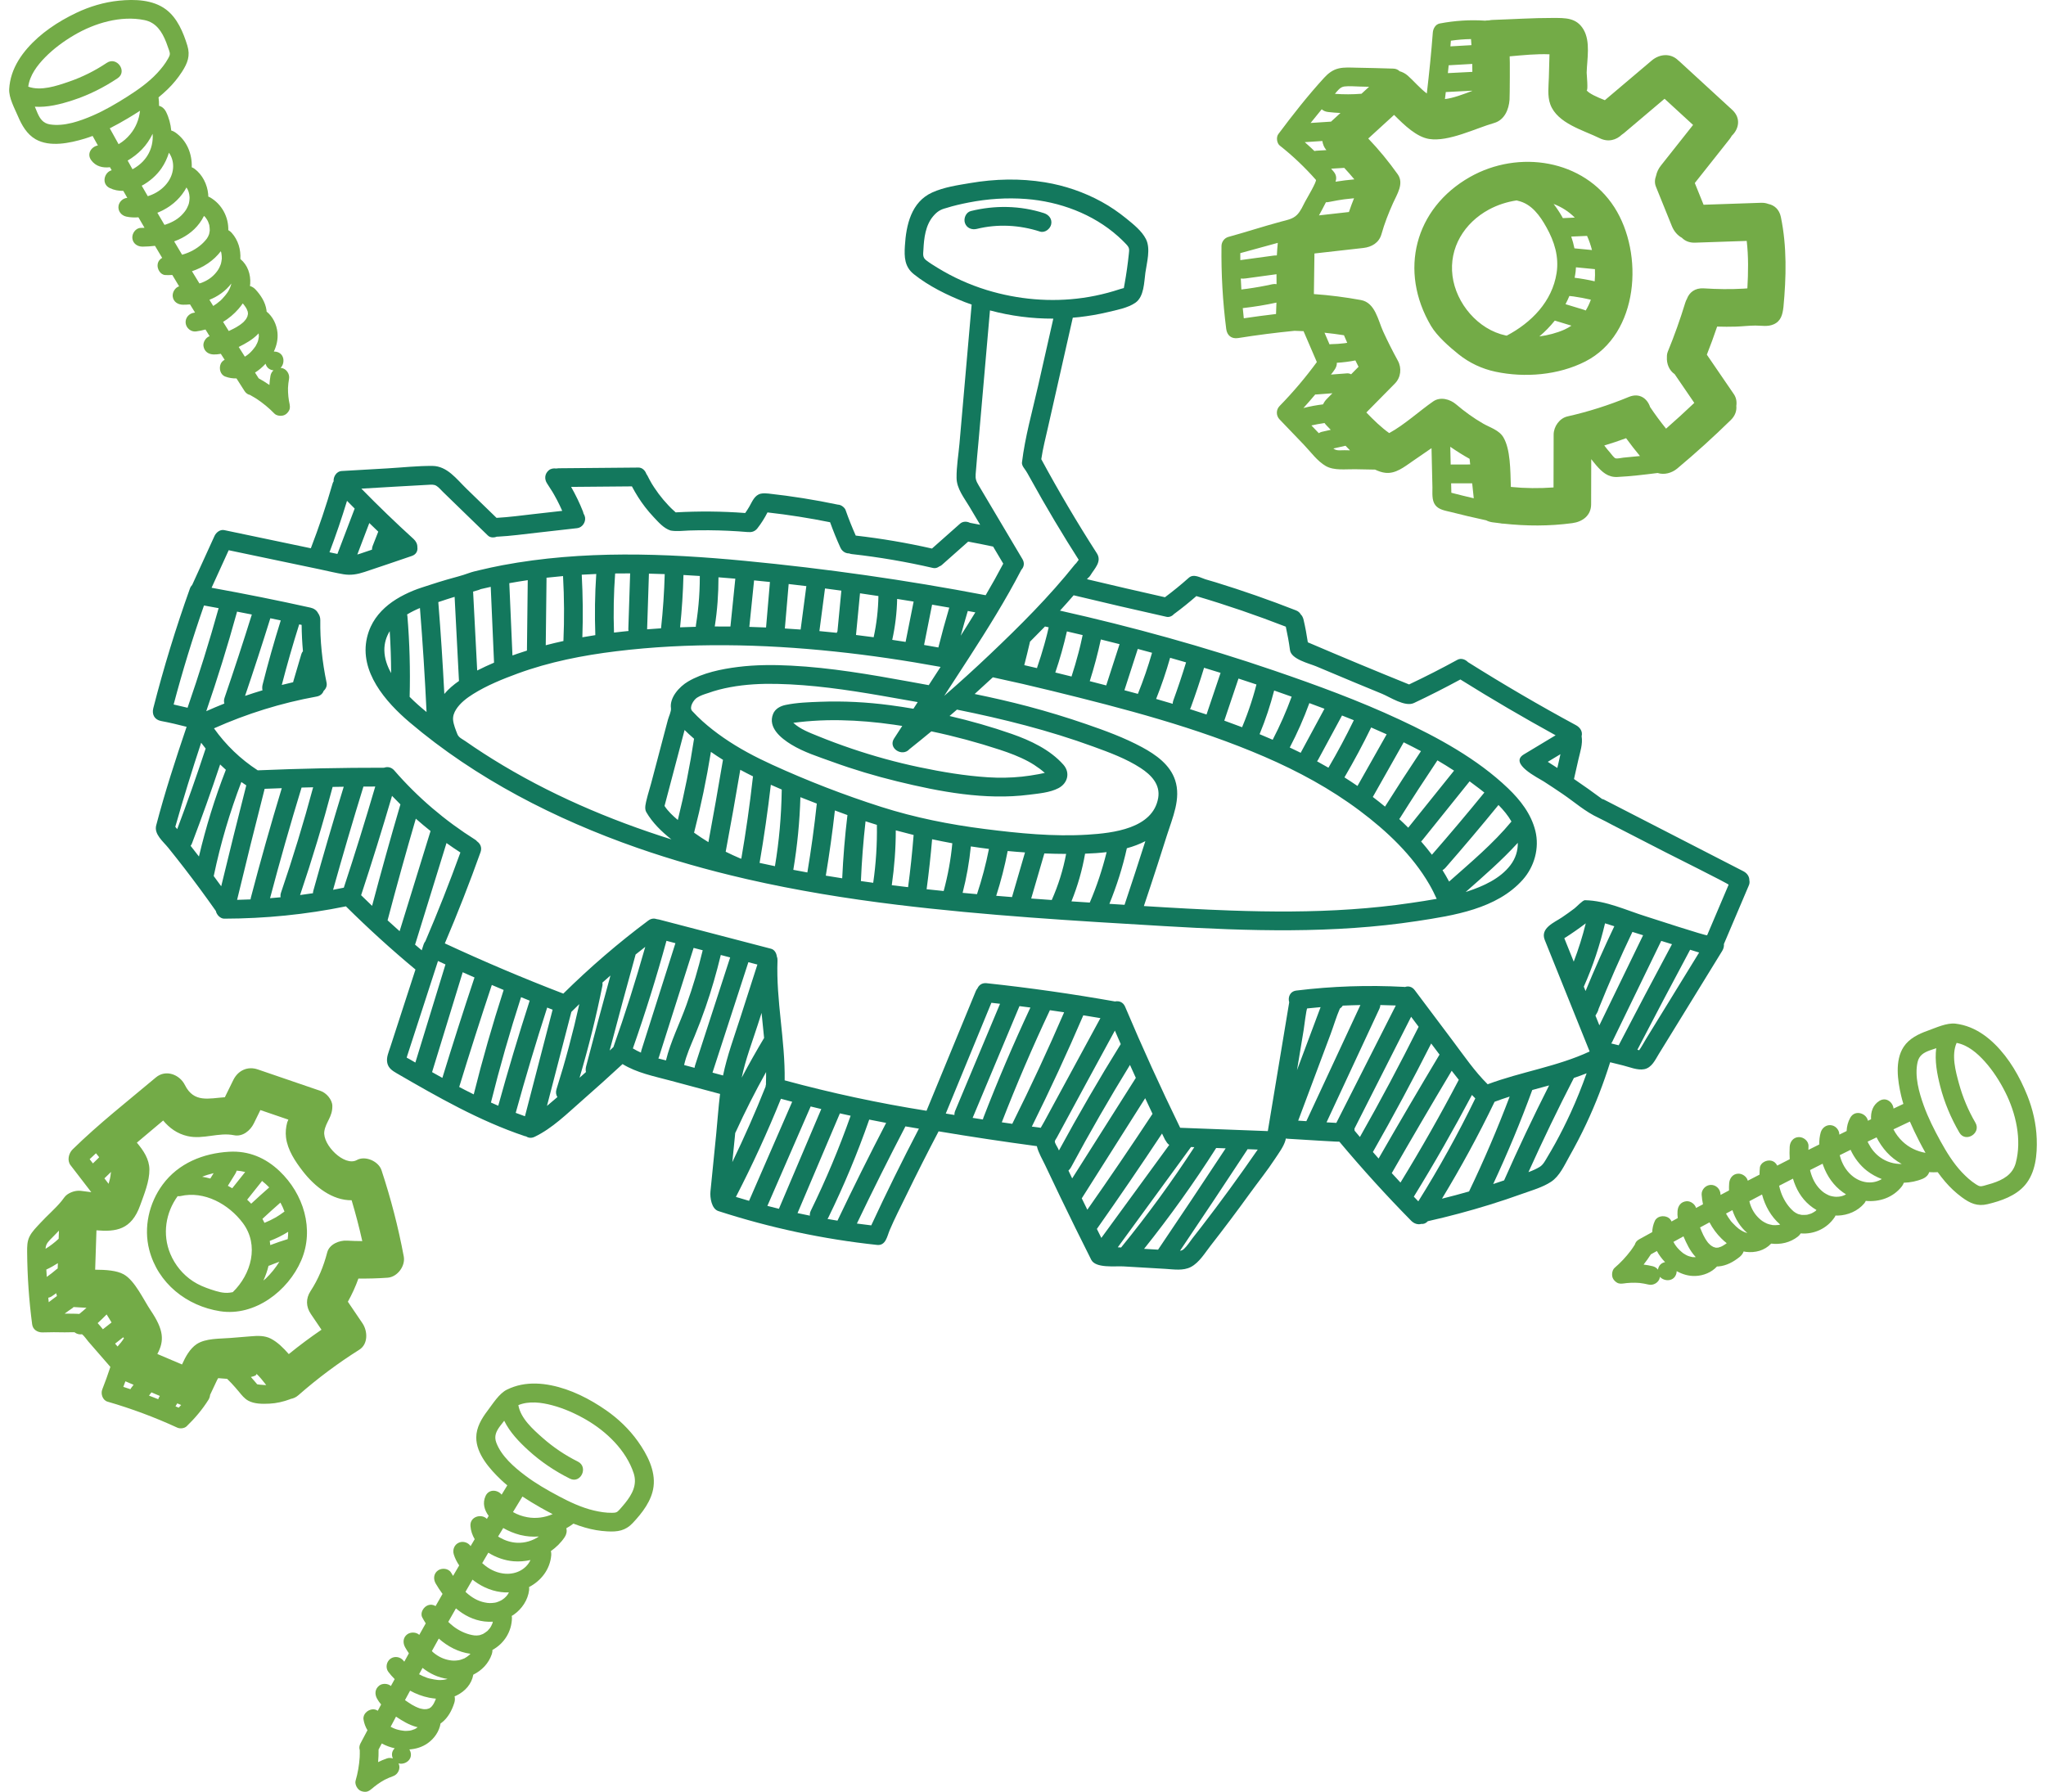
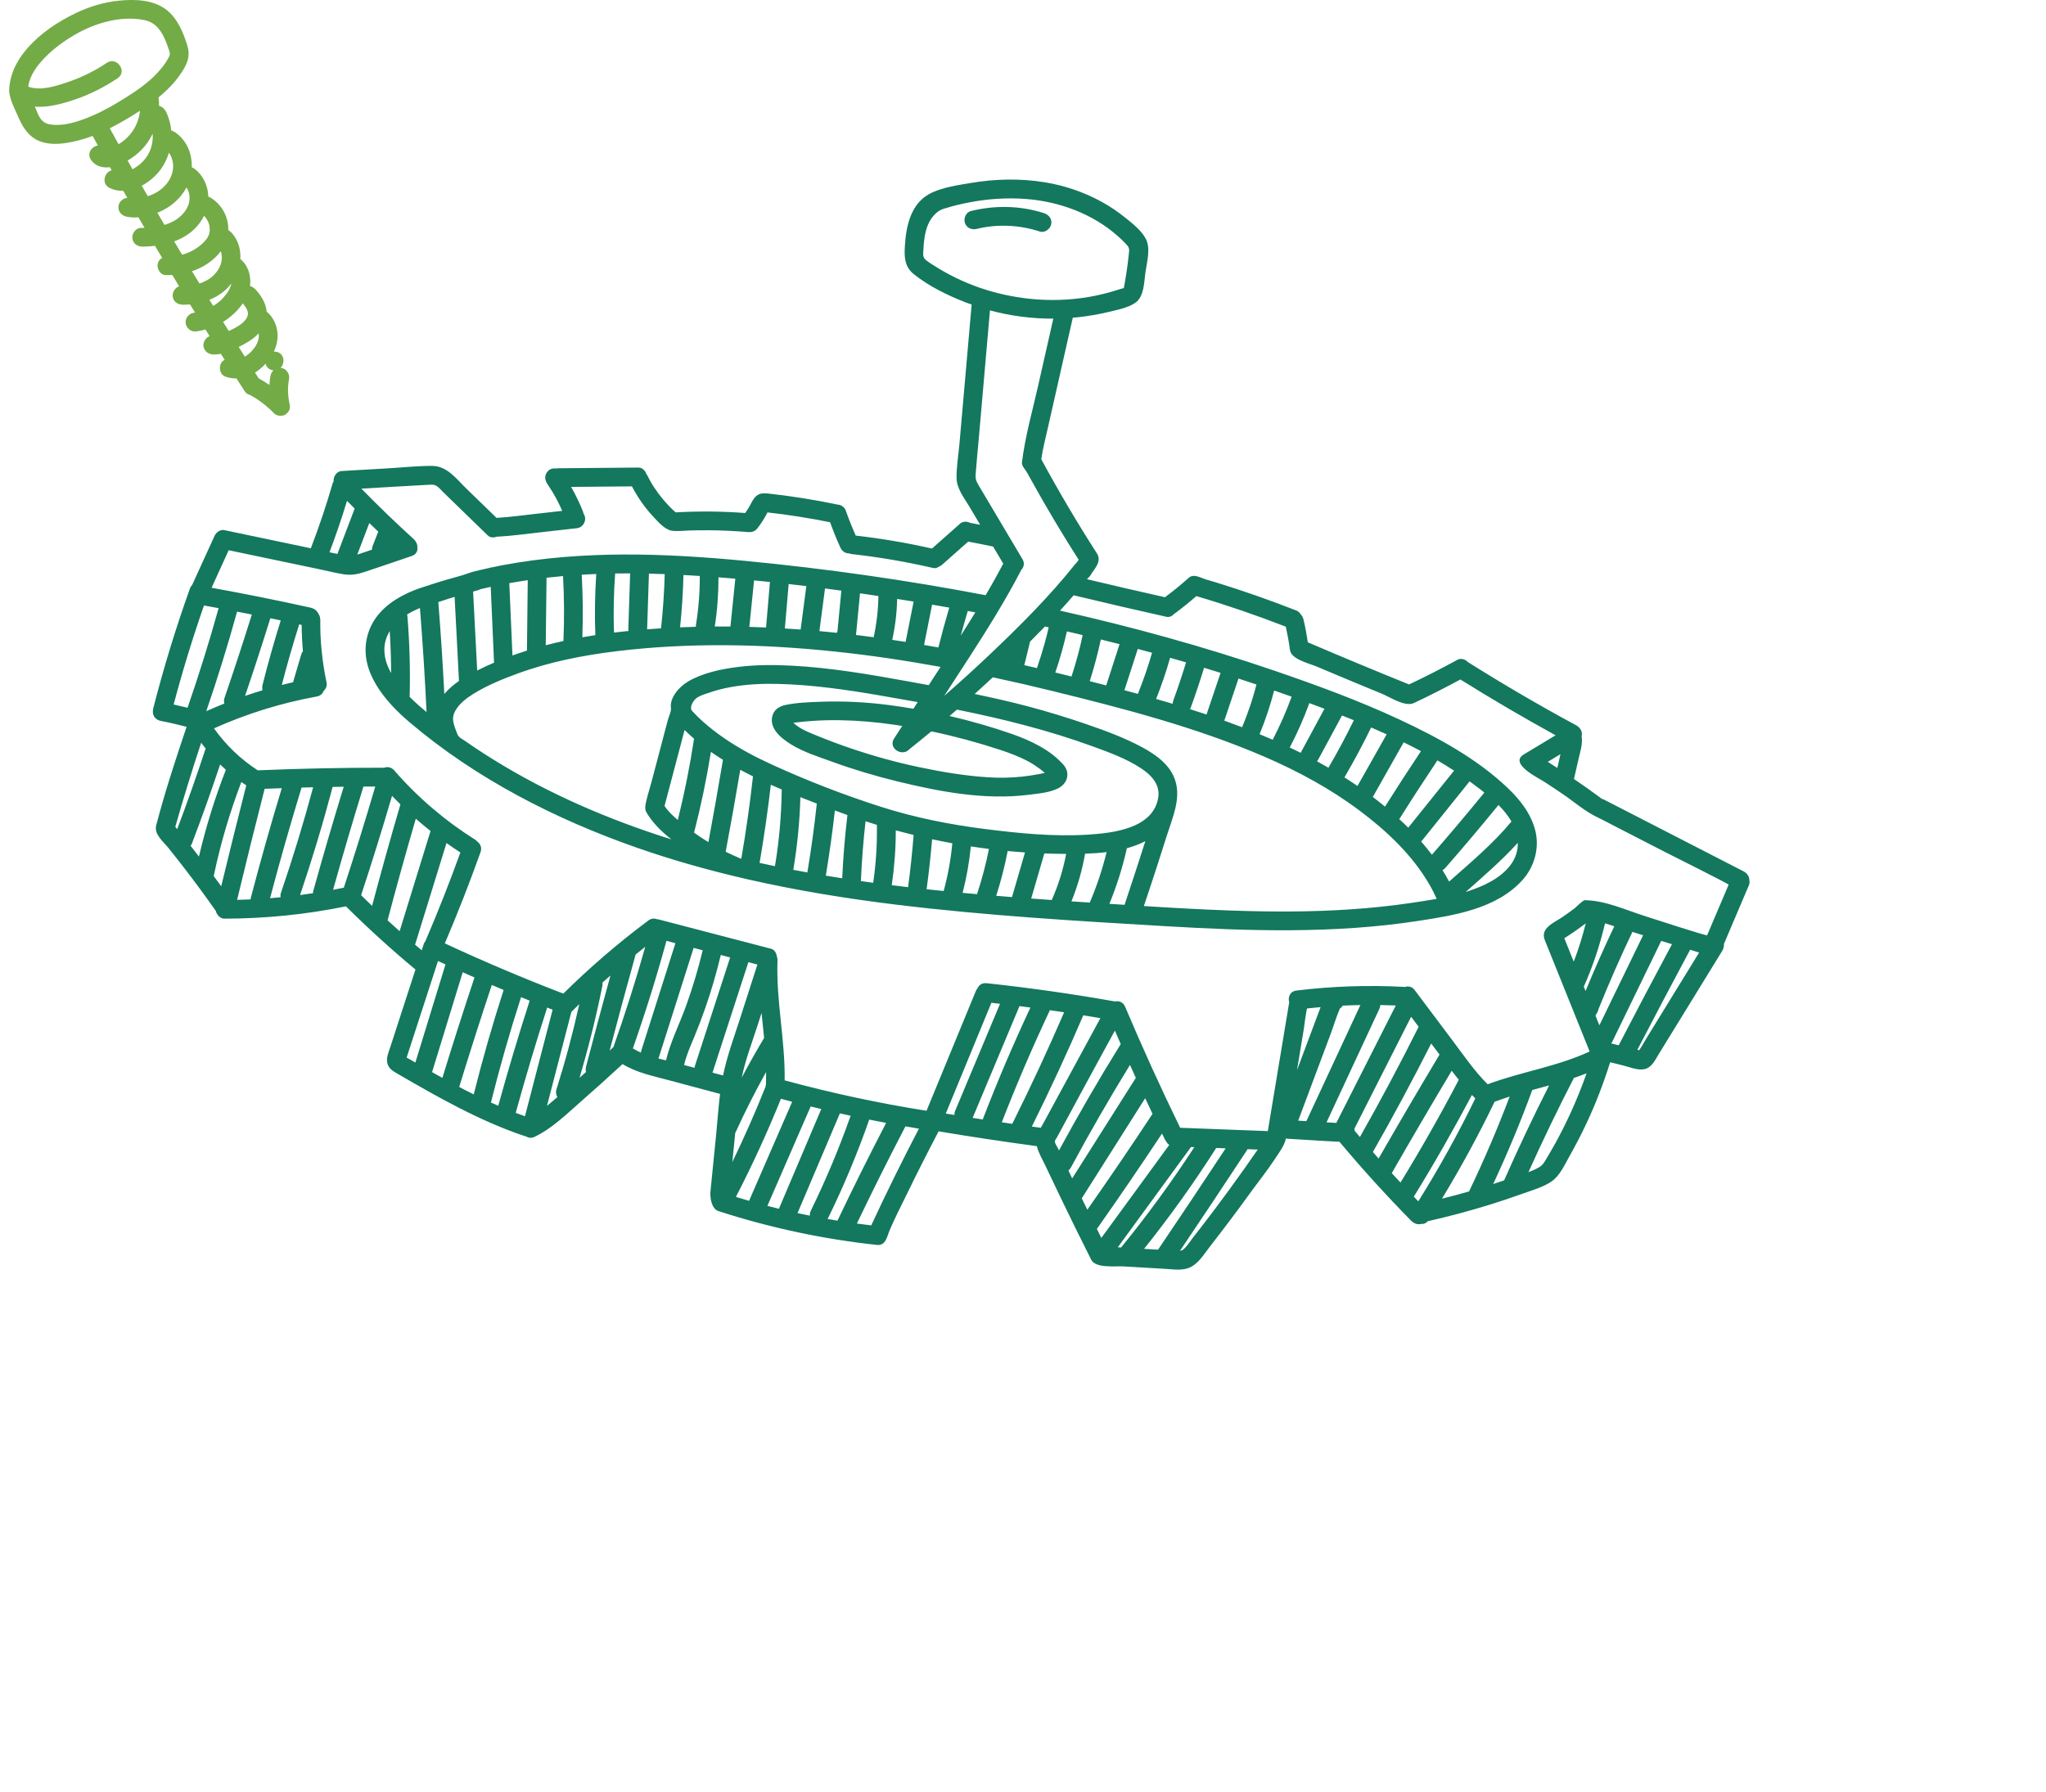
<svg xmlns="http://www.w3.org/2000/svg" width="137" height="120" viewBox="0 0 137 120" fill="none">
  <g id="Group 23">
    <g id="notices">
      <g id="others">
-         <path id="notices_2" d="M17.321 25.339C17.238 25.21 17.158 25.081 17.076 24.952C17.338 24.79 17.576 24.584 17.784 24.358C17.836 24.567 17.989 24.749 18.268 24.797C18.285 24.799 18.301 24.799 18.318 24.799C18.215 24.889 18.14 25.01 18.112 25.16C18.075 25.364 18.053 25.573 18.04 25.782C17.808 25.622 17.569 25.473 17.322 25.338L17.321 25.339ZM17.291 22.782C17.292 22.767 17.264 22.872 17.258 22.887C17.243 22.923 17.228 22.96 17.211 22.996C17.186 23.051 17.157 23.103 17.129 23.155C17.121 23.17 17.117 23.178 17.114 23.185C17.112 23.187 17.11 23.191 17.105 23.196C17.044 23.276 16.987 23.358 16.921 23.434C16.888 23.473 16.855 23.511 16.819 23.547C16.814 23.553 16.775 23.592 16.753 23.614C16.734 23.63 16.672 23.687 16.674 23.685C16.636 23.716 16.598 23.747 16.56 23.776C16.508 23.817 16.451 23.851 16.396 23.887C16.26 23.67 16.12 23.454 15.984 23.237C16.453 23.001 16.909 22.752 17.277 22.369C17.292 22.355 17.303 22.339 17.317 22.325C17.319 22.351 17.323 22.376 17.326 22.402C17.33 22.449 17.331 22.495 17.333 22.542C17.333 22.546 17.333 22.546 17.332 22.55C17.321 22.63 17.306 22.705 17.29 22.783L17.291 22.782ZM15.318 22.169C15.191 21.965 15.064 21.762 14.938 21.558C15.322 21.323 15.672 21.032 15.97 20.688C16.07 20.573 16.167 20.448 16.257 20.318C16.326 20.401 16.392 20.485 16.45 20.576C16.454 20.582 16.48 20.625 16.496 20.651C16.508 20.676 16.538 20.737 16.537 20.736C16.552 20.771 16.564 20.806 16.577 20.842C16.583 20.857 16.586 20.864 16.59 20.872C16.591 20.88 16.591 20.887 16.593 20.901C16.596 20.939 16.6 20.976 16.603 21.013C16.604 21.024 16.605 21.032 16.605 21.039C16.603 21.042 16.601 21.046 16.598 21.054C16.584 21.09 16.581 21.133 16.573 21.173C16.566 21.187 16.552 21.221 16.542 21.243C16.525 21.282 16.504 21.319 16.483 21.356C16.474 21.367 16.449 21.404 16.435 21.42C16.403 21.461 16.368 21.499 16.333 21.538C16.319 21.552 16.306 21.567 16.291 21.581C15.962 21.869 15.674 21.998 15.319 22.169L15.318 22.169ZM15.183 19.655C15.151 19.698 15.118 19.741 15.084 19.783C15.018 19.864 14.949 19.942 14.878 20.017C14.848 20.048 14.82 20.077 14.789 20.106C14.78 20.116 14.774 20.121 14.768 20.128C14.765 20.13 14.76 20.135 14.747 20.145C14.667 20.213 14.586 20.278 14.503 20.34C14.43 20.393 14.354 20.443 14.278 20.491C14.193 20.354 14.107 20.217 14.023 20.078C14.595 19.848 15.109 19.49 15.488 18.99C15.486 19.002 15.485 19.015 15.482 19.028C15.451 19.18 15.358 19.396 15.24 19.578C15.261 19.544 15.19 19.643 15.183 19.654L15.183 19.655ZM13.518 18.93C13.463 18.951 13.408 18.965 13.354 18.983C13.188 18.71 13.018 18.438 12.854 18.165C13.611 17.91 14.3 17.466 14.786 16.825C14.797 16.856 14.806 16.886 14.815 16.917C14.817 16.93 14.826 16.976 14.829 16.997C14.845 17.101 14.854 17.206 14.853 17.31C14.853 17.32 14.854 17.325 14.854 17.328C14.853 17.335 14.851 17.345 14.847 17.362C14.84 17.413 14.835 17.466 14.825 17.517C14.818 17.559 14.808 17.6 14.799 17.641C14.793 17.655 14.775 17.716 14.77 17.729C14.679 17.968 14.599 18.094 14.472 18.25C14.219 18.561 13.903 18.78 13.52 18.929L13.518 18.93ZM12.612 16.914C12.471 16.973 12.325 17.023 12.194 17.06C12.017 16.762 11.838 16.465 11.662 16.166C12.328 15.923 12.928 15.535 13.364 14.942C13.477 14.79 13.574 14.629 13.657 14.461C13.674 14.475 13.691 14.491 13.707 14.505C13.72 14.515 13.727 14.522 13.733 14.526C13.737 14.533 13.743 14.543 13.754 14.556C13.781 14.595 13.812 14.634 13.839 14.674C13.847 14.686 13.887 14.755 13.902 14.779C13.914 14.806 13.938 14.855 13.941 14.864C13.963 14.918 13.979 14.974 13.999 15.029C14.005 15.045 14.009 15.055 14.013 15.063C14.014 15.072 14.015 15.08 14.017 15.097C14.032 15.203 14.044 15.309 14.045 15.416C14.044 15.432 14.043 15.455 14.04 15.476C14.031 15.533 14.021 15.589 14.01 15.646C14.006 15.662 14.002 15.68 13.997 15.694C13.978 15.743 13.959 15.792 13.935 15.839C13.876 15.957 13.838 16.002 13.742 16.113C13.45 16.455 13.033 16.74 12.612 16.914ZM11.098 15.036C11.069 15.044 11.04 15.05 11.012 15.058C10.854 14.788 10.693 14.519 10.537 14.248C10.584 14.229 10.631 14.212 10.676 14.191C11.367 13.886 11.955 13.414 12.36 12.773C12.405 12.702 12.446 12.628 12.486 12.554C12.611 12.735 12.678 12.943 12.693 13.202C12.7 13.328 12.668 13.592 12.625 13.698C12.517 13.969 12.449 14.088 12.269 14.294C11.965 14.646 11.572 14.876 11.099 15.035L11.098 15.036ZM10.159 13.043C10.074 13.078 9.986 13.11 9.897 13.141C9.763 12.906 9.624 12.673 9.49 12.437C10.029 12.152 10.504 11.723 10.818 11.263C11.037 10.943 11.199 10.592 11.312 10.227C11.694 10.771 11.691 11.511 11.282 12.136C11.01 12.551 10.6 12.86 10.159 13.044L10.159 13.043ZM8.991 11.268C8.953 11.29 8.914 11.313 8.871 11.334C8.764 11.14 8.656 10.946 8.548 10.753C8.896 10.548 9.217 10.299 9.5 10.007C9.797 9.7 10.035 9.343 10.221 8.96C10.259 9.475 10.146 9.988 9.864 10.433C9.647 10.776 9.354 11.05 8.99 11.268L8.991 11.268ZM7.941 9.658C7.745 9.303 7.545 8.95 7.351 8.593C7.775 8.379 8.188 8.146 8.593 7.905C8.857 7.747 9.118 7.585 9.375 7.417C9.312 8 9.091 8.547 8.719 8.992C8.497 9.258 8.254 9.473 7.942 9.657L7.941 9.658ZM6.219 7.736C5.363 8.107 4.295 8.484 3.346 8.332C2.89 8.259 2.684 7.967 2.507 7.562C2.446 7.425 2.391 7.285 2.334 7.146C3.185 7.202 4.051 6.982 4.866 6.716C5.933 6.369 6.948 5.862 7.879 5.237C8.553 4.785 7.822 3.757 7.149 4.21C6.355 4.742 5.504 5.166 4.6 5.476C3.79 5.754 2.737 6.113 1.892 5.804C1.99 5.043 2.491 4.381 3.015 3.845C3.591 3.258 4.271 2.758 4.979 2.344C6.342 1.545 8.087 1.024 9.67 1.345C10.462 1.505 10.85 2.127 11.129 2.833C11.2 3.015 11.264 3.2 11.327 3.385C11.404 3.612 11.385 3.687 11.263 3.91C11.065 4.272 10.803 4.596 10.525 4.896C9.947 5.517 9.242 6.012 8.529 6.466C7.788 6.938 7.025 7.386 6.218 7.736H6.219ZM19.375 27.003C19.384 27.043 19.394 27.084 19.404 27.124C19.317 26.748 19.279 26.366 19.284 25.982C19.295 25.777 19.317 25.572 19.354 25.37C19.413 25.045 19.173 24.684 18.838 24.643C18.82 24.641 18.803 24.642 18.785 24.641C19.103 24.325 19.056 23.651 18.477 23.553C18.428 23.545 18.381 23.542 18.337 23.543C18.523 23.149 18.623 22.72 18.579 22.273C18.527 21.738 18.275 21.206 17.851 20.867C17.848 20.836 17.848 20.803 17.844 20.772C17.767 20.238 17.472 19.782 17.113 19.391C17.011 19.279 16.877 19.194 16.736 19.153C16.744 19.101 16.752 19.049 16.755 18.997C16.791 18.373 16.591 17.759 16.099 17.349C16.098 17.349 16.097 17.349 16.095 17.348C16.131 16.719 15.956 16.087 15.511 15.59C15.447 15.517 15.37 15.458 15.287 15.413C15.308 14.541 14.864 13.676 14.052 13.21C14.019 13.191 13.982 13.176 13.947 13.166C13.945 13.113 13.945 13.062 13.941 13.009C13.88 12.348 13.557 11.694 13.017 11.297C12.961 11.256 12.9 11.226 12.839 11.203C12.871 10.3 12.513 9.396 11.715 8.853C11.638 8.801 11.553 8.764 11.467 8.74C11.425 8.308 11.314 7.88 11.114 7.479C11.016 7.283 10.848 7.135 10.65 7.088C10.65 6.898 10.642 6.708 10.616 6.52C10.826 6.348 11.028 6.168 11.224 5.98C11.591 5.624 11.912 5.233 12.19 4.803C12.561 4.225 12.754 3.73 12.544 3.05C12.272 2.167 11.874 1.202 11.112 0.632C10.235 -0.026 9.013 -0.062 7.963 0.045C6.975 0.145 5.999 0.435 5.104 0.863C3.889 1.444 2.715 2.217 1.827 3.24C1.385 3.749 1.014 4.33 0.803 4.973C0.699 5.292 0.636 5.622 0.616 5.958C0.582 6.545 0.975 7.251 1.203 7.785C1.458 8.385 1.801 8.992 2.385 9.326C3.339 9.872 4.677 9.584 5.665 9.287C5.846 9.233 6.025 9.17 6.201 9.104C6.317 9.317 6.437 9.529 6.555 9.742C6.143 9.808 5.786 10.278 6.103 10.722C6.408 11.15 6.887 11.257 7.363 11.199C7.401 11.266 7.44 11.334 7.477 11.403C6.988 11.524 6.762 12.313 7.348 12.594C7.639 12.734 7.947 12.79 8.256 12.782C8.345 12.939 8.436 13.095 8.525 13.252C8.243 13.267 7.986 13.501 7.938 13.778C7.879 14.129 8.12 14.431 8.455 14.505C8.714 14.563 8.991 14.575 9.27 14.554C9.405 14.788 9.543 15.021 9.677 15.256C9.593 15.259 9.509 15.262 9.425 15.263C9.085 15.267 8.83 15.637 8.862 15.954C8.899 16.318 9.211 16.522 9.553 16.517C9.825 16.514 10.102 16.497 10.378 16.464C10.537 16.734 10.699 17.002 10.858 17.271C10.706 17.354 10.591 17.491 10.557 17.694C10.506 17.995 10.73 18.408 11.073 18.421C11.227 18.427 11.383 18.424 11.538 18.415C11.69 18.669 11.843 18.921 11.994 19.175C11.724 19.256 11.537 19.574 11.564 19.844C11.601 20.212 11.912 20.406 12.255 20.407C12.41 20.408 12.568 20.401 12.724 20.386C12.836 20.569 12.948 20.75 13.06 20.932C13.039 20.935 13.018 20.94 12.995 20.943C12.657 20.985 12.396 21.289 12.431 21.633C12.464 21.968 12.782 22.238 13.122 22.197C13.338 22.171 13.549 22.124 13.759 22.067C13.834 22.188 13.907 22.309 13.982 22.43C14 22.458 14.018 22.486 14.035 22.513C13.777 22.604 13.586 22.916 13.624 23.175C13.679 23.546 13.961 23.733 14.316 23.739C14.475 23.742 14.632 23.724 14.786 23.695C14.872 23.829 14.958 23.962 15.043 24.096C14.926 24.155 14.829 24.246 14.775 24.378C14.652 24.676 14.749 25.092 15.079 25.217C15.329 25.312 15.584 25.349 15.835 25.343C16.015 25.624 16.192 25.909 16.375 26.189C16.475 26.344 16.605 26.423 16.74 26.449C16.882 26.526 17.019 26.608 17.155 26.692C17.599 26.985 18.011 27.323 18.381 27.705C18.477 27.803 18.637 27.841 18.765 27.846C18.898 27.851 19.043 27.819 19.15 27.735C19.237 27.669 19.305 27.585 19.357 27.489C19.44 27.33 19.415 27.166 19.376 27.002L19.375 27.003Z" fill="#73AB47" />
-         <path id="notices_3" d="M106.781 18.839C106.337 18.737 105.888 18.658 105.437 18.601C105.461 18.465 105.489 18.33 105.504 18.19C105.515 18.092 105.521 17.997 105.526 17.902L106.796 18.025C106.81 18.297 106.804 18.57 106.781 18.839ZM98.528 3.024L97.12 3.105L97.151 2.726C97.598 2.66 98.047 2.624 98.499 2.617C98.509 2.752 98.519 2.888 98.528 3.024ZM97.003 4.372L98.582 4.281C98.586 4.458 98.588 4.636 98.589 4.813L96.95 4.897C96.968 4.722 96.986 4.547 97.003 4.371V4.372ZM98.444 31.106L97.211 31.108C97.186 31.108 97.162 31.11 97.138 31.113L97.11 29.921C97.528 30.208 97.955 30.482 98.404 30.729L98.444 31.106ZM97.167 32.367C97.181 32.368 97.196 32.369 97.211 32.369L98.577 32.367L98.683 33.37C98.424 33.309 98.165 33.247 97.906 33.184C97.74 33.142 97.574 33.1 97.408 33.058C97.333 33.039 97.258 33.02 97.181 33C97.181 32.947 97.18 32.895 97.179 32.843L97.167 32.368V32.367ZM89.106 28.785L88.502 28.922C88.432 28.939 88.367 28.969 88.308 29.011L87.976 28.664L87.812 28.493C88.089 28.429 88.368 28.379 88.649 28.338L88.693 28.332C88.735 28.394 88.783 28.452 88.837 28.505C88.922 28.59 89.012 28.683 89.106 28.784L89.106 28.785ZM89.283 30.037L90.095 29.852C90.193 29.955 90.294 30.058 90.396 30.159C90.276 30.157 90.156 30.155 90.036 30.152C89.816 30.148 89.532 30.202 89.339 30.076C89.32 30.064 89.301 30.05 89.282 30.036L89.283 30.037ZM88.592 27.08C88.149 27.134 87.708 27.216 87.277 27.326C87.546 27.029 87.811 26.726 88.069 26.418C88.094 26.42 88.12 26.42 88.145 26.418L89.218 26.337L88.838 26.723C88.734 26.829 88.652 26.95 88.593 27.079L88.592 27.08ZM90.185 25.005L89.121 25.085C89.302 24.848 89.531 24.605 89.514 24.296C89.931 24.272 90.348 24.219 90.756 24.138C90.826 24.28 90.896 24.422 90.968 24.563L90.471 25.067C90.386 25.02 90.289 24.996 90.185 25.004V25.005ZM90.21 22.958C90.149 22.969 90.088 22.979 90.025 22.987C89.728 23.023 89.429 23.045 89.13 23.049C89.095 23.05 89.059 23.053 89.024 23.06L88.689 22.283C89.124 22.328 89.558 22.382 89.992 22.452C90.064 22.622 90.137 22.79 90.21 22.958ZM85.478 19.031C85.388 19.013 85.29 19.014 85.191 19.037C84.633 19.161 84.069 19.261 83.502 19.339C83.418 19.349 83.334 19.36 83.249 19.37C83.205 19.376 83.163 19.382 83.122 19.39C83.107 19.145 83.096 18.9 83.084 18.654C83.193 18.666 83.303 18.662 83.423 18.645L85.473 18.365L85.474 18.446C85.476 18.642 85.477 18.838 85.478 19.033L85.478 19.031ZM83.217 20.632C83.227 20.632 83.238 20.631 83.248 20.631C83.995 20.545 84.736 20.426 85.47 20.265C85.464 20.519 85.455 20.774 85.443 21.029C84.723 21.113 84.004 21.21 83.285 21.316C83.261 21.089 83.237 20.861 83.216 20.632L83.217 20.632ZM85.498 17.106C85.419 17.104 85.338 17.109 85.252 17.121L83.052 17.421C83.05 17.266 83.05 17.11 83.05 16.953L85.56 16.265C85.534 16.546 85.513 16.826 85.498 17.106ZM90.687 12.012C90.266 12.05 89.845 12.102 89.427 12.169C89.511 11.92 89.475 11.699 89.296 11.487C89.243 11.423 89.188 11.36 89.133 11.296L90.012 11.243C90.245 11.493 90.469 11.749 90.687 12.012ZM88.784 13.544C88.844 13.547 88.906 13.542 88.969 13.529C89.175 13.486 89.381 13.448 89.588 13.413C89.684 13.396 89.78 13.381 89.875 13.368C89.923 13.36 89.971 13.354 90.019 13.347C90.026 13.346 90.028 13.345 90.033 13.345C90.043 13.343 90.052 13.342 90.068 13.341C90.267 13.316 90.466 13.295 90.666 13.277C90.543 13.58 90.43 13.887 90.324 14.199L88.319 14.424C88.479 14.134 88.634 13.842 88.784 13.546V13.544ZM88.814 10.054L88.143 10.094C88.1 10.097 88.056 10.104 88.013 10.114C87.802 9.911 87.587 9.713 87.367 9.52L88.544 9.443C88.578 9.669 88.667 9.885 88.814 10.053L88.814 10.054ZM89.124 8.146L87.758 8.235C88.002 7.927 88.25 7.621 88.502 7.319C88.613 7.42 88.763 7.482 88.934 7.501C89.208 7.533 89.483 7.555 89.758 7.567L89.124 8.147L89.124 8.146ZM91.166 6.278C90.573 6.327 89.979 6.328 89.386 6.284C89.567 6.073 89.731 5.827 90.024 5.791C90.355 5.751 90.709 5.79 91.041 5.796C91.252 5.8 91.463 5.808 91.674 5.812L91.165 6.278L91.166 6.278ZM96.81 6.165L98.575 6.074L98.574 6.089C97.976 6.316 97.299 6.575 96.754 6.635C96.773 6.479 96.791 6.322 96.81 6.166L96.81 6.165ZM117.004 19.313C116.917 19.32 116.828 19.326 116.738 19.332C115.853 19.383 114.968 19.368 114.083 19.312C113.487 19.274 113.114 19.591 112.958 20.012C112.911 20.094 112.871 20.186 112.841 20.287C112.504 21.388 112.119 22.471 111.681 23.537C111.632 23.659 111.612 23.785 111.616 23.911C111.588 24.353 111.763 24.805 112.134 25.057C112.573 25.699 113.012 26.34 113.45 26.982C112.831 27.571 112.201 28.146 111.559 28.708C111.184 28.242 110.828 27.763 110.491 27.259C110.303 26.691 109.781 26.287 109.064 26.584C107.727 27.137 106.369 27.569 104.958 27.888C104.421 28.01 104.034 28.569 104.032 29.104C104.029 30.284 104.026 31.464 104.024 32.645C103.072 32.713 102.12 32.706 101.167 32.61C101.132 31.484 101.142 30.1 100.67 29.294C100.381 28.801 99.779 28.638 99.312 28.369C98.663 27.996 98.068 27.562 97.498 27.078C97.096 26.735 96.451 26.55 95.971 26.88C95.074 27.498 94.035 28.456 93.021 29.004C92.483 28.624 91.971 28.122 91.49 27.624C92.128 26.978 92.766 26.331 93.403 25.684C93.805 25.276 93.871 24.651 93.6 24.156C93.249 23.514 92.918 22.861 92.614 22.195C92.274 21.45 92.084 20.271 91.132 20.095C90.084 19.903 89.036 19.768 87.978 19.694C87.991 18.788 88.003 17.882 88.015 16.976C89.106 16.854 90.197 16.731 91.287 16.607C91.85 16.544 92.341 16.259 92.503 15.682C92.704 14.966 92.976 14.274 93.28 13.596C93.538 13.016 94.033 12.294 93.59 11.671C92.985 10.821 92.332 10.024 91.618 9.277C92.194 8.75 92.772 8.222 93.348 7.695C94.055 8.407 94.866 9.177 95.697 9.307C96.998 9.513 98.812 8.59 100.049 8.236C100.742 8.036 101.031 7.332 101.079 6.676C101.097 6.433 101.109 3.771 101.087 3.774C101.969 3.695 102.895 3.599 103.753 3.637C103.736 4.15 103.726 4.664 103.712 5.178C103.697 5.764 103.6 6.434 103.812 7C104.288 8.27 106.023 8.717 107.12 9.259C107.691 9.54 108.231 9.371 108.593 9.023C108.64 8.992 108.687 8.961 108.731 8.923C109.641 8.154 110.55 7.384 111.459 6.614C112.096 7.199 112.731 7.783 113.368 8.367C112.654 9.274 111.939 10.181 111.218 11.083C111.054 11.289 110.94 11.525 110.892 11.766C110.801 12.002 110.783 12.259 110.88 12.5C111.237 13.381 111.592 14.262 111.948 15.142C112.085 15.482 112.322 15.764 112.618 15.924C112.821 16.13 113.107 16.262 113.488 16.252C114.646 16.217 115.803 16.174 116.96 16.134C117.083 17.188 117.063 18.25 117.004 19.312L117.004 19.313ZM108.691 30.65C108.56 30.661 108.311 30.73 108.183 30.696C108.069 30.667 107.89 30.401 107.81 30.311C107.674 30.157 107.546 29.998 107.422 29.835C107.913 29.686 108.402 29.526 108.883 29.346C109.179 29.754 109.491 30.151 109.812 30.54C109.438 30.579 109.065 30.616 108.691 30.65ZM119.248 14.536C119.139 14.013 118.8 13.739 118.409 13.659C118.266 13.605 118.104 13.574 117.918 13.581C116.637 13.624 115.354 13.671 114.071 13.712C113.875 13.227 113.68 12.742 113.484 12.257C114.262 11.28 115.038 10.302 115.81 9.32C115.867 9.247 115.917 9.17 115.96 9.092C116.43 8.649 116.598 7.913 115.985 7.353C114.8 6.268 113.619 5.18 112.436 4.093C112.42 4.078 112.402 4.069 112.383 4.052C111.868 3.537 111.122 3.611 110.601 4.052L107.461 6.71C106.946 6.507 106.4 6.266 106.234 6.043C106.357 6.14 106.241 4.928 106.243 4.869C106.267 3.958 106.514 2.789 106.029 1.971C105.553 1.17 104.802 1.205 103.974 1.202C102.629 1.199 101.275 1.29 99.93 1.335C99.847 1.338 99.769 1.351 99.694 1.367C99.609 1.365 99.525 1.371 99.442 1.384C98.424 1.315 97.408 1.382 96.404 1.573C96.119 1.628 95.961 1.919 95.941 2.181C95.838 3.544 95.698 4.903 95.54 6.26C95.074 5.912 94.653 5.408 94.272 5.072C94.104 4.924 93.913 4.825 93.717 4.769C93.617 4.669 93.48 4.601 93.3 4.595C92.471 4.568 91.642 4.547 90.812 4.533C90.428 4.527 90.024 4.494 89.644 4.581C89.25 4.67 88.939 4.908 88.671 5.201C87.575 6.398 86.564 7.685 85.594 8.985C85.445 9.185 85.492 9.592 85.693 9.749C86.57 10.44 87.375 11.209 88.113 12.044C88.193 12.134 87.477 13.342 87.398 13.489C87.243 13.781 87.094 14.143 86.848 14.388C86.56 14.676 86.174 14.735 85.796 14.837C84.608 15.155 83.44 15.541 82.254 15.866C81.984 15.94 81.795 16.197 81.791 16.474C81.766 18.332 81.872 20.189 82.108 22.032C82.164 22.469 82.463 22.71 82.905 22.64C84.162 22.439 85.424 22.279 86.689 22.154C86.694 22.154 86.7 22.156 86.704 22.156C86.9 22.16 87.092 22.17 87.285 22.178C87.583 22.868 87.879 23.558 88.176 24.248C87.413 25.289 86.579 26.272 85.678 27.195C85.437 27.442 85.44 27.838 85.678 28.086L87.304 29.781C87.754 30.249 88.199 30.878 88.769 31.207C89.332 31.532 90.116 31.413 90.741 31.425C91.186 31.434 91.63 31.441 92.075 31.45C92.303 31.559 92.532 31.638 92.757 31.664C93.451 31.746 94.031 31.267 94.569 30.898C94.997 30.603 95.425 30.308 95.854 30.014C95.865 30.498 95.876 30.983 95.888 31.468L95.915 32.628C95.923 33.017 95.859 33.494 96.104 33.823C96.347 34.15 96.805 34.202 97.174 34.296C97.539 34.39 97.904 34.479 98.27 34.566C98.685 34.664 99.101 34.757 99.517 34.847C99.634 34.91 99.769 34.955 99.93 34.978C100.11 35.003 100.29 35.025 100.469 35.046C100.488 35.05 100.507 35.053 100.525 35.057C100.579 35.068 100.631 35.072 100.683 35.07C102.22 35.234 103.729 35.243 105.281 35.035C105.959 34.945 106.54 34.532 106.542 33.775C106.544 32.766 106.546 31.758 106.549 30.749C106.661 30.891 106.771 31.033 106.889 31.168C107.277 31.612 107.667 31.974 108.298 31.943C109.196 31.9 110.098 31.789 110.995 31.677C111.436 31.819 111.949 31.679 112.309 31.377C113.547 30.34 114.741 29.259 115.895 28.129C116.196 27.835 116.296 27.498 116.264 27.18C116.303 26.912 116.261 26.637 116.104 26.405C115.499 25.521 114.895 24.637 114.29 23.753C114.535 23.131 114.767 22.505 114.979 21.872C115.399 21.883 115.819 21.888 116.24 21.874C116.673 21.86 117.104 21.804 117.537 21.803C117.959 21.802 118.366 21.898 118.768 21.719C119.257 21.5 119.358 21.069 119.419 20.567C119.607 18.565 119.659 16.516 119.247 14.535L119.248 14.536ZM106.181 20.795C106.145 20.776 106.106 20.761 106.066 20.748C105.653 20.622 105.24 20.496 104.827 20.371C104.92 20.191 105.009 20.009 105.085 19.822C105.177 19.832 105.271 19.843 105.362 19.853C105.753 19.909 106.14 19.981 106.523 20.071C106.433 20.327 106.317 20.569 106.18 20.795L106.181 20.795ZM103.076 22.531C103.456 22.211 103.802 21.855 104.109 21.471C104.48 21.584 104.852 21.696 105.223 21.81C105.077 21.907 104.924 21.997 104.755 22.073C104.239 22.302 103.663 22.452 103.075 22.532L103.076 22.531ZM100.892 22.478C100.866 22.473 100.839 22.47 100.814 22.465C98.968 22.069 97.494 20.317 97.259 18.476C97.018 16.587 98.057 14.922 99.695 14.035C100.273 13.722 100.912 13.517 101.559 13.421C101.585 13.431 101.61 13.441 101.639 13.447C102.556 13.65 103.119 14.45 103.551 15.226C104.082 16.178 104.398 17.187 104.23 18.284C103.935 20.197 102.539 21.609 100.891 22.478L100.892 22.478ZM105.449 14.573C105.181 14.585 104.915 14.597 104.648 14.608C104.626 14.568 104.605 14.527 104.582 14.486C104.419 14.202 104.233 13.922 104.029 13.659C104.556 13.858 105.04 14.161 105.448 14.573L105.449 14.573ZM106.599 16.745C106.207 16.707 105.817 16.669 105.425 16.632C105.371 16.365 105.299 16.102 105.21 15.844C105.562 15.829 105.916 15.813 106.269 15.798C106.404 16.094 106.512 16.414 106.599 16.745ZM108.1 13.883C106.045 10.679 101.687 10.004 98.423 11.857C94.724 13.958 93.649 18.149 95.82 21.826C96.226 22.513 97.05 23.233 97.672 23.731C98.395 24.309 99.238 24.704 100.143 24.895C102.099 25.309 104.347 25.129 106.153 24.208C109.757 22.367 110.087 16.981 108.1 13.883Z" fill="#73AB47" />
-         <path id="notices_4" d="M24.258 83.117C23.918 83.116 23.578 83.106 23.235 83.086C22.73 83.056 22.057 83.32 21.911 83.873C21.664 84.814 21.324 85.653 20.792 86.47C20.468 86.967 20.485 87.512 20.813 87.997C21.051 88.349 21.289 88.701 21.527 89.052C20.775 89.566 20.045 90.109 19.338 90.685C18.975 90.271 18.585 89.882 18.131 89.648C17.726 89.44 17.262 89.453 16.82 89.492C16.355 89.533 15.891 89.565 15.427 89.605C14.713 89.665 13.775 89.615 13.16 90.023C12.722 90.323 12.428 90.842 12.188 91.38C11.638 91.147 11.087 90.912 10.536 90.678C11.016 89.787 10.968 89.062 10.092 87.764C9.624 87.072 9.036 85.763 8.284 85.344C7.807 85.079 7.073 85.037 6.372 85.033C6.4 84.154 6.429 83.275 6.459 82.396C7.771 82.505 8.798 82.362 9.383 80.73C9.652 79.978 10.014 79.116 10.004 78.315C9.996 77.631 9.611 77.053 9.164 76.525C9.751 76.031 10.338 75.535 10.926 75.042C11.343 75.54 11.861 75.929 12.566 76.088C13.613 76.325 14.639 75.817 15.671 76.027C16.246 76.144 16.762 75.716 16.995 75.239C17.142 74.941 17.288 74.641 17.435 74.342C18.06 74.556 18.685 74.769 19.309 74.983C19.267 75.076 19.237 75.146 19.232 75.164C19.144 75.489 19.11 75.836 19.151 76.174C19.255 77.016 19.768 77.781 20.272 78.433C21.088 79.49 22.265 80.399 23.545 80.382C23.814 81.285 24.053 82.196 24.258 83.116L24.258 83.117ZM16.82 80.612C16.734 80.519 16.642 80.431 16.55 80.345L17.515 79.134C17.526 79.12 17.535 79.103 17.544 79.087C17.715 79.222 17.877 79.366 18.027 79.522C17.62 79.879 17.217 80.243 16.82 80.612L16.82 80.612ZM19.05 81.14C19.039 81.148 19.027 81.153 19.016 81.161C18.842 81.292 18.66 81.413 18.473 81.526C18.227 81.666 17.971 81.789 17.709 81.896C17.667 81.805 17.622 81.716 17.573 81.627C17.969 81.258 18.37 80.895 18.777 80.539C18.884 80.734 18.975 80.934 19.05 81.141L19.05 81.14ZM19.265 82.985C18.87 83.103 18.483 83.239 18.099 83.385C18.092 83.291 18.075 83.2 18.063 83.107C18.491 82.944 18.907 82.741 19.295 82.496C19.295 82.659 19.288 82.823 19.266 82.985H19.265ZM17.805 85.618C17.753 85.668 17.694 85.713 17.637 85.758C17.785 85.439 17.9 85.11 17.98 84.774C18.006 84.767 18.03 84.762 18.055 84.751C18.269 84.662 18.488 84.582 18.706 84.501C18.45 84.916 18.135 85.299 17.804 85.618L17.805 85.618ZM15.587 86.537C15.521 86.549 15.455 86.559 15.392 86.569C14.957 86.631 14.526 86.49 14.117 86.355C13.702 86.216 13.289 86.049 12.924 85.808C12.242 85.36 11.717 84.719 11.403 83.968C10.857 82.66 11.095 81.204 11.897 80.106C11.957 80.115 12.018 80.117 12.08 80.103C13.678 79.731 15.317 80.644 16.262 81.908C17.367 83.385 16.827 85.331 15.587 86.536L15.587 86.537ZM14.304 78.568C14.23 78.688 14.155 78.808 14.082 78.928C13.902 78.878 13.72 78.837 13.537 78.808C13.784 78.708 14.042 78.63 14.304 78.568ZM16.417 78.491C16.128 78.853 15.839 79.216 15.551 79.578C15.456 79.52 15.355 79.468 15.257 79.414C15.421 79.149 15.584 78.885 15.748 78.621C15.792 78.549 15.828 78.476 15.848 78.399C16.042 78.413 16.232 78.442 16.417 78.491ZM18.722 78.433C17.779 77.537 16.652 77.058 15.347 77.133C13.607 77.233 11.949 77.9 10.893 79.33C9.978 80.57 9.605 82.201 9.994 83.703C10.572 85.936 12.492 87.467 14.745 87.815C17.063 88.173 19.293 86.452 20.169 84.415C21.069 82.322 20.32 79.952 18.721 78.433L18.722 78.433ZM17.825 92.758C17.791 92.759 17.764 92.759 17.691 92.755C17.599 92.751 17.506 92.744 17.415 92.734C17.371 92.729 17.328 92.722 17.285 92.717C17.274 92.715 17.261 92.714 17.25 92.713C17.201 92.701 17.202 92.683 17.169 92.644C17.047 92.501 16.922 92.359 16.799 92.218C17.024 92.17 17.203 92.103 17.171 92.002C17.392 92.204 17.62 92.495 17.825 92.758ZM3.928 82.96C3.659 83.214 3.366 83.439 3.05 83.634C3.056 83.538 3.07 83.447 3.103 83.372C3.206 83.126 3.493 82.9 3.668 82.706C3.759 82.607 3.854 82.515 3.946 82.417C3.939 82.597 3.933 82.778 3.928 82.96ZM11.966 94.274C11.895 94.243 11.822 94.214 11.751 94.183L11.87 93.984C11.957 94.02 12.043 94.057 12.13 94.094C12.077 94.155 12.023 94.215 11.966 94.274ZM10.139 93.248C10.327 93.328 10.516 93.408 10.704 93.488C10.697 93.499 10.691 93.51 10.684 93.521C10.639 93.577 10.613 93.639 10.596 93.706C10.39 93.625 10.184 93.543 9.977 93.466C10.032 93.394 10.086 93.322 10.139 93.248ZM4.493 87.976C4.438 87.974 4.384 87.977 4.33 87.975C4.5 87.847 4.674 87.723 4.852 87.604C4.879 87.585 4.904 87.56 4.928 87.534C5.216 87.551 5.504 87.568 5.793 87.585C5.636 87.727 5.474 87.862 5.31 87.996C5.033 87.973 4.749 87.982 4.494 87.976L4.493 87.976ZM8.778 92.96C8.761 92.983 8.747 93.01 8.732 93.036C8.574 92.984 8.417 92.93 8.258 92.88C8.305 92.756 8.353 92.633 8.397 92.508C8.58 92.585 8.762 92.663 8.945 92.74C8.89 92.814 8.836 92.888 8.778 92.959L8.778 92.96ZM3.263 87.211C3.254 87.11 3.242 87.009 3.233 86.908C3.333 86.889 3.425 86.851 3.507 86.787C3.595 86.731 3.679 86.667 3.767 86.607C3.777 86.671 3.793 86.734 3.814 86.796C3.627 86.929 3.444 87.067 3.264 87.21L3.263 87.211ZM7.47 88.567L6.889 89.022C6.777 88.882 6.661 88.74 6.539 88.61C6.744 88.423 6.944 88.229 7.14 88.029C7.256 88.204 7.36 88.388 7.47 88.567ZM7.873 90.177C7.818 90.113 7.762 90.048 7.706 89.985L8.247 89.56C8.265 89.58 8.283 89.601 8.301 89.621C8.195 89.802 8.028 89.999 7.872 90.177L7.873 90.177ZM3.102 85.02C3.11 85.017 3.118 85.015 3.128 85.011C3.387 84.891 3.634 84.75 3.874 84.596C3.871 84.714 3.867 84.833 3.863 84.951C3.842 84.965 3.819 84.976 3.8 84.993C3.587 85.179 3.362 85.351 3.132 85.516C3.124 85.35 3.109 85.186 3.102 85.02ZM6.992 78.915C7.142 78.774 7.291 78.632 7.435 78.485C7.428 78.516 7.42 78.557 7.414 78.62C7.396 78.821 7.344 79.048 7.272 79.28L6.991 78.915H6.992ZM6.003 77.63C6.144 77.498 6.283 77.364 6.427 77.236C6.499 77.322 6.569 77.412 6.64 77.5C6.61 77.532 6.582 77.564 6.551 77.596C6.443 77.704 6.333 77.81 6.221 77.915C6.149 77.819 6.076 77.725 6.003 77.63ZM22.254 74.062C22.247 73.641 21.853 73.193 21.469 73.061C20.066 72.581 18.663 72.1 17.259 71.62C16.577 71.387 15.936 71.691 15.622 72.329C15.434 72.713 15.244 73.097 15.056 73.483C13.988 73.554 12.986 73.879 12.38 72.664C12.029 71.96 11.101 71.6 10.438 72.157C8.59 73.713 6.608 75.263 4.863 76.975C4.599 77.234 4.481 77.72 4.721 78.032C5.185 78.635 5.65 79.238 6.113 79.841C5.829 79.803 5.562 79.766 5.398 79.75C5.083 79.72 4.757 79.819 4.499 80C4.342 80.109 4.249 80.279 4.13 80.425C3.7 80.952 3.164 81.398 2.704 81.902C2.445 82.184 2.15 82.465 1.978 82.81C1.814 83.139 1.815 83.483 1.817 83.841C1.829 85.465 1.941 87.083 2.153 88.693C2.201 89.057 2.524 89.243 2.863 89.232C3.355 89.217 3.848 89.215 4.34 89.228C4.514 89.233 4.759 89.213 4.988 89.223C5.134 89.34 5.317 89.385 5.493 89.357C5.653 89.48 5.784 89.695 5.917 89.847L6.422 90.428L7.391 91.543C7.223 92.051 7.045 92.556 6.847 93.054C6.731 93.347 6.873 93.777 7.202 93.871C8.801 94.334 10.362 94.915 11.875 95.612C12.058 95.695 12.347 95.665 12.496 95.521C13.05 94.986 13.544 94.404 13.955 93.75C14.021 93.646 14.058 93.531 14.068 93.416C14.222 93.086 14.377 92.757 14.534 92.426C14.562 92.377 14.584 92.339 14.608 92.296C14.81 92.314 15.009 92.332 15.208 92.343C15.302 92.438 15.399 92.529 15.492 92.629C15.667 92.818 15.838 93.011 16.002 93.209C16.184 93.43 16.359 93.657 16.614 93.8C17.031 94.032 17.58 94.025 18.045 94.004C18.512 93.982 18.977 93.872 19.416 93.71C19.431 93.704 19.442 93.696 19.456 93.69C19.639 93.657 19.817 93.582 19.975 93.443C21.258 92.317 22.612 91.304 24.057 90.393C24.662 90.011 24.621 89.14 24.272 88.623C23.946 88.141 23.62 87.66 23.293 87.178C23.572 86.677 23.807 86.165 23.999 85.625C24.652 85.633 25.302 85.616 25.958 85.569C26.613 85.52 27.155 84.786 27.036 84.148C26.67 82.186 26.17 80.262 25.544 78.366C25.347 77.77 24.458 77.375 23.895 77.689C23.067 78.15 21.577 76.663 21.717 75.764C21.815 75.133 22.267 74.807 22.253 74.062L22.254 74.062ZM25.35 117.167C25.421 117.032 25.494 116.897 25.564 116.762C25.835 116.911 26.131 117.016 26.431 117.085C26.274 117.234 26.191 117.456 26.288 117.722C26.294 117.738 26.304 117.752 26.31 117.767C26.181 117.722 26.038 117.716 25.895 117.766C25.698 117.835 25.506 117.918 25.318 118.011C25.342 117.731 25.354 117.45 25.349 117.168L25.35 117.167ZM27.558 115.877C27.573 115.87 27.467 115.899 27.451 115.901C27.412 115.907 27.372 115.911 27.332 115.913C27.272 115.918 27.213 115.919 27.154 115.921C27.138 115.922 27.129 115.922 27.121 115.922C27.118 115.921 27.114 115.921 27.107 115.92C27.007 115.907 26.908 115.898 26.808 115.878C26.76 115.868 26.71 115.857 26.662 115.845C26.654 115.843 26.6 115.829 26.57 115.82C26.547 115.812 26.467 115.786 26.469 115.787C26.424 115.769 26.379 115.751 26.334 115.732C26.273 115.707 26.215 115.675 26.157 115.644C26.278 115.418 26.395 115.19 26.517 114.965C26.954 115.255 27.396 115.528 27.911 115.661C27.93 115.666 27.95 115.669 27.969 115.672C27.948 115.689 27.928 115.704 27.906 115.719C27.868 115.746 27.827 115.769 27.788 115.794C27.785 115.796 27.784 115.796 27.78 115.797C27.707 115.828 27.633 115.851 27.557 115.876L27.558 115.877ZM27.117 113.859C27.232 113.648 27.345 113.438 27.46 113.226C27.855 113.444 28.28 113.605 28.726 113.695C28.877 113.724 29.032 113.747 29.19 113.761C29.152 113.861 29.11 113.96 29.06 114.056C29.057 114.063 29.033 114.107 29.017 114.133C29.002 114.154 28.963 114.212 28.964 114.21C28.941 114.241 28.916 114.268 28.892 114.297C28.882 114.309 28.877 114.316 28.871 114.323C28.864 114.326 28.858 114.33 28.848 114.339C28.817 114.361 28.787 114.383 28.755 114.403C28.745 114.41 28.739 114.414 28.733 114.419C28.73 114.419 28.725 114.419 28.716 114.42C28.677 114.426 28.639 114.443 28.6 114.456C28.584 114.458 28.548 114.462 28.525 114.463C28.483 114.467 28.44 114.467 28.397 114.467C28.384 114.465 28.34 114.461 28.318 114.457C28.267 114.449 28.217 114.437 28.166 114.427C28.147 114.423 28.127 114.417 28.108 114.412C27.695 114.267 27.441 114.081 27.116 113.857L27.117 113.859ZM29.236 112.499C29.182 112.493 29.129 112.485 29.076 112.476C28.973 112.459 28.871 112.438 28.77 112.414C28.729 112.403 28.689 112.392 28.649 112.38C28.636 112.377 28.629 112.375 28.619 112.373C28.616 112.371 28.609 112.369 28.594 112.363C28.495 112.328 28.398 112.29 28.303 112.247C28.221 112.21 28.14 112.169 28.061 112.126C28.139 111.985 28.215 111.842 28.294 111.7C28.777 112.084 29.341 112.354 29.963 112.436C29.951 112.44 29.94 112.446 29.927 112.451C29.78 112.498 29.546 112.525 29.329 112.512C29.368 112.514 29.248 112.501 29.235 112.5L29.236 112.499ZM29.043 110.693C28.998 110.656 28.959 110.616 28.917 110.576C29.072 110.297 29.224 110.015 29.381 109.737C29.977 110.269 30.704 110.649 31.5 110.755C31.478 110.779 31.457 110.803 31.435 110.826C31.425 110.834 31.389 110.865 31.372 110.878C31.29 110.944 31.203 111.003 31.111 111.054C31.104 111.059 31.099 111.062 31.097 111.063C31.089 111.066 31.08 111.069 31.064 111.074C31.015 111.093 30.966 111.114 30.917 111.131C30.877 111.146 30.837 111.157 30.796 111.169C30.781 111.171 30.719 111.186 30.706 111.188C30.453 111.226 30.303 111.219 30.105 111.186C29.711 111.119 29.364 110.953 29.044 110.693L29.043 110.693ZM30.348 108.91C30.227 108.817 30.112 108.715 30.016 108.619C30.187 108.318 30.357 108.015 30.529 107.715C31.069 108.173 31.704 108.503 32.434 108.591C32.621 108.613 32.81 108.618 32.996 108.607C32.993 108.629 32.989 108.651 32.984 108.673C32.981 108.688 32.979 108.699 32.978 108.705C32.975 108.713 32.97 108.723 32.962 108.739C32.942 108.782 32.924 108.828 32.903 108.871C32.896 108.884 32.856 108.953 32.843 108.979C32.826 109.002 32.794 109.046 32.789 109.054C32.753 109.101 32.712 109.142 32.675 109.186C32.663 109.199 32.657 109.207 32.652 109.215C32.645 109.221 32.637 109.225 32.625 109.235C32.539 109.301 32.453 109.363 32.36 109.418C32.346 109.424 32.325 109.434 32.305 109.443C32.252 109.463 32.197 109.483 32.142 109.501C32.126 109.506 32.109 109.509 32.094 109.513C32.042 109.521 31.991 109.528 31.937 109.53C31.806 109.537 31.748 109.526 31.604 109.499C31.162 109.413 30.708 109.191 30.348 108.912L30.348 108.91ZM31.233 106.666C31.211 106.646 31.192 106.623 31.17 106.603C31.328 106.332 31.482 106.059 31.64 105.788C31.68 105.819 31.719 105.852 31.758 105.882C32.364 106.331 33.066 106.611 33.823 106.646C33.907 106.65 33.992 106.649 34.076 106.646C33.98 106.844 33.833 107.005 33.615 107.146C33.508 107.214 33.263 107.316 33.149 107.332C32.86 107.371 32.723 107.372 32.455 107.317C31.998 107.226 31.606 106.998 31.233 106.666ZM32.502 104.864C32.43 104.808 32.358 104.748 32.288 104.685C32.426 104.452 32.56 104.217 32.699 103.984C33.214 104.312 33.821 104.512 34.376 104.559C34.764 104.591 35.148 104.558 35.522 104.477C35.238 105.078 34.593 105.44 33.847 105.394C33.352 105.364 32.881 105.159 32.503 104.865L32.502 104.864ZM33.468 102.973C33.43 102.952 33.391 102.928 33.352 102.901C33.468 102.713 33.582 102.523 33.697 102.333C34.048 102.534 34.422 102.691 34.816 102.793C35.23 102.9 35.658 102.93 36.083 102.902C35.653 103.19 35.152 103.345 34.626 103.32C34.221 103.301 33.838 103.181 33.468 102.973ZM34.349 101.265C34.562 100.919 34.769 100.57 34.983 100.224C35.378 100.486 35.786 100.731 36.195 100.964C36.463 101.116 36.733 101.262 37.006 101.403C36.468 101.636 35.883 101.713 35.311 101.61C34.97 101.549 34.664 101.443 34.349 101.264L34.349 101.265ZM35.169 98.818C34.423 98.257 33.568 97.514 33.232 96.615C33.07 96.183 33.223 95.859 33.486 95.504C33.576 95.385 33.67 95.267 33.762 95.149C34.136 95.917 34.754 96.561 35.387 97.138C36.216 97.894 37.158 98.526 38.16 99.026C38.888 99.39 39.42 98.246 38.693 97.884C37.838 97.457 37.05 96.927 36.332 96.293C35.691 95.727 34.858 94.989 34.709 94.102C35.419 93.811 36.242 93.919 36.968 94.111C37.763 94.321 38.533 94.665 39.244 95.077C40.612 95.867 41.926 97.128 42.43 98.661C42.682 99.43 42.333 100.074 41.856 100.666C41.734 100.818 41.605 100.964 41.475 101.11C41.315 101.29 41.242 101.31 40.986 101.314C40.575 101.321 40.163 101.253 39.763 101.159C38.938 100.964 38.159 100.596 37.413 100.2C36.636 99.788 35.87 99.347 35.167 98.817L35.169 98.818ZM24.918 119.774C24.887 119.803 24.858 119.831 24.827 119.859C25.111 119.599 25.424 119.376 25.762 119.19C25.947 119.099 26.134 119.017 26.328 118.949C26.64 118.841 26.835 118.453 26.705 118.142C26.698 118.125 26.689 118.111 26.681 118.095C27.113 118.216 27.675 117.842 27.474 117.289C27.457 117.242 27.437 117.2 27.413 117.162C27.849 117.131 28.271 117.005 28.637 116.746C29.078 116.436 29.414 115.954 29.5 115.419C29.525 115.4 29.553 115.385 29.579 115.366C30.004 115.034 30.256 114.553 30.418 114.048C30.465 113.905 30.474 113.746 30.439 113.604C30.487 113.584 30.536 113.565 30.583 113.543C31.144 113.264 31.579 112.788 31.691 112.158C31.692 112.157 31.691 112.155 31.692 112.154C32.256 111.874 32.719 111.411 32.932 110.778C32.963 110.685 32.977 110.589 32.975 110.496C33.742 110.084 34.275 109.269 34.28 108.334C34.28 108.295 34.274 108.257 34.265 108.221C34.309 108.194 34.355 108.168 34.398 108.138C34.944 107.759 35.351 107.155 35.43 106.488C35.438 106.42 35.434 106.353 35.424 106.288C36.226 105.869 36.833 105.11 36.912 104.148C36.919 104.055 36.91 103.964 36.887 103.877C37.242 103.627 37.559 103.32 37.809 102.946C37.931 102.764 37.977 102.545 37.919 102.35C38.085 102.256 38.246 102.155 38.397 102.039C38.65 102.137 38.905 102.224 39.166 102.3C39.657 102.444 40.156 102.531 40.667 102.558C41.353 102.596 41.878 102.519 42.366 102C42.998 101.328 43.642 100.505 43.761 99.561C43.9 98.473 43.326 97.393 42.715 96.532C42.139 95.723 41.406 95.018 40.591 94.451C39.485 93.682 38.234 93.043 36.905 92.776C36.244 92.643 35.556 92.608 34.892 92.742C34.562 92.809 34.245 92.918 33.943 93.066C33.416 93.327 32.996 94.017 32.645 94.479C32.251 94.998 31.892 95.596 31.89 96.268C31.887 97.367 32.798 98.388 33.545 99.101C33.681 99.231 33.824 99.355 33.969 99.476C33.842 99.683 33.717 99.891 33.589 100.099C33.329 99.772 32.741 99.695 32.513 100.189C32.293 100.667 32.436 101.135 32.721 101.521C32.681 101.588 32.641 101.655 32.601 101.722C32.254 101.356 31.456 101.55 31.502 102.197C31.524 102.52 31.629 102.815 31.786 103.08C31.693 103.236 31.603 103.392 31.51 103.547C31.358 103.309 31.027 103.2 30.763 103.298C30.428 103.42 30.285 103.779 30.387 104.105C30.464 104.359 30.59 104.605 30.747 104.838C30.609 105.071 30.474 105.305 30.337 105.539C30.293 105.468 30.247 105.397 30.206 105.324C30.033 105.03 29.586 104.99 29.326 105.175C29.028 105.387 29.005 105.759 29.177 106.054C29.314 106.29 29.466 106.521 29.632 106.746C29.475 107.016 29.323 107.291 29.166 107.562C29.02 107.471 28.843 107.438 28.65 107.509C28.362 107.614 28.115 108.012 28.273 108.316C28.344 108.452 28.423 108.586 28.508 108.718C28.362 108.974 28.219 109.232 28.074 109.489C27.87 109.294 27.5 109.289 27.278 109.446C26.977 109.661 26.962 110.028 27.13 110.326C27.206 110.461 27.29 110.594 27.379 110.723C27.275 110.91 27.174 111.097 27.071 111.285C27.057 111.268 27.042 111.251 27.029 111.234C26.826 110.96 26.431 110.885 26.149 111.084C25.876 111.278 25.797 111.689 26.001 111.963C26.13 112.138 26.275 112.299 26.428 112.452C26.36 112.577 26.29 112.701 26.222 112.826C26.207 112.855 26.191 112.884 26.175 112.913C25.969 112.734 25.604 112.722 25.397 112.883C25.101 113.114 25.079 113.451 25.248 113.763C25.325 113.903 25.418 114.03 25.52 114.15C25.445 114.29 25.372 114.431 25.297 114.571C25.19 114.499 25.062 114.46 24.919 114.478C24.601 114.518 24.287 114.808 24.341 115.156C24.382 115.421 24.476 115.66 24.605 115.875C24.448 116.172 24.289 116.466 24.135 116.763C24.05 116.926 24.046 117.079 24.09 117.21C24.094 117.37 24.091 117.53 24.084 117.691C24.049 118.222 23.959 118.746 23.81 119.257C23.771 119.388 23.817 119.546 23.877 119.66C23.939 119.778 24.037 119.888 24.163 119.941C24.264 119.983 24.371 120.003 24.48 119.998C24.659 119.991 24.789 119.889 24.912 119.774L24.918 119.774ZM110.544 84.003C110.677 83.927 110.812 83.855 110.945 83.782C111.09 84.054 111.279 84.305 111.494 84.527C111.28 84.565 111.09 84.707 111.025 84.981C111.021 84.998 111.021 85.014 111.018 85.031C110.935 84.922 110.819 84.839 110.672 84.802C110.47 84.751 110.263 84.716 110.055 84.69C110.229 84.469 110.393 84.241 110.544 84.003ZM113.098 84.133C113.113 84.135 113.009 84.102 112.994 84.094C112.959 84.077 112.923 84.059 112.888 84.041C112.835 84.011 112.785 83.98 112.735 83.948C112.722 83.941 112.713 83.935 112.706 83.932C112.704 83.93 112.701 83.927 112.696 83.923C112.62 83.857 112.541 83.795 112.469 83.724C112.433 83.688 112.398 83.652 112.364 83.615C112.359 83.608 112.321 83.567 112.301 83.544C112.287 83.525 112.234 83.46 112.236 83.461C112.206 83.422 112.179 83.382 112.152 83.342C112.116 83.286 112.084 83.228 112.052 83.171C112.277 83.048 112.5 82.922 112.725 82.8C112.931 83.282 113.152 83.753 113.509 84.147C113.523 84.161 113.538 84.174 113.551 84.188C113.525 84.19 113.5 84.192 113.474 84.194C113.426 84.195 113.381 84.192 113.334 84.191C113.33 84.19 113.33 84.19 113.325 84.19C113.247 84.175 113.172 84.154 113.097 84.133H113.098ZM113.834 82.204C114.046 82.091 114.256 81.977 114.468 81.863C114.678 82.26 114.946 82.629 115.271 82.948C115.379 83.056 115.497 83.161 115.622 83.258C115.535 83.321 115.446 83.381 115.353 83.434C115.346 83.438 115.301 83.461 115.275 83.475C115.251 83.484 115.188 83.51 115.188 83.51C115.152 83.523 115.116 83.532 115.08 83.543C115.065 83.547 115.056 83.551 115.049 83.554C115.041 83.554 115.033 83.554 115.02 83.555C114.982 83.557 114.945 83.559 114.908 83.559C114.896 83.559 114.889 83.56 114.881 83.56C114.878 83.558 114.875 83.555 114.867 83.552C114.831 83.536 114.79 83.53 114.75 83.519C114.735 83.511 114.703 83.495 114.683 83.484C114.646 83.464 114.609 83.442 114.573 83.418C114.563 83.408 114.529 83.38 114.512 83.366C114.473 83.331 114.438 83.294 114.401 83.258C114.387 83.243 114.374 83.228 114.361 83.213C114.095 82.865 113.985 82.571 113.835 82.205L113.834 82.204ZM116.352 82.228C116.31 82.194 116.27 82.157 116.23 82.121C116.154 82.051 116.079 81.977 116.01 81.9C115.981 81.87 115.954 81.838 115.926 81.807C115.917 81.796 115.912 81.791 115.906 81.783C115.904 81.78 115.899 81.775 115.89 81.762C115.827 81.678 115.767 81.594 115.711 81.506C115.662 81.43 115.617 81.352 115.573 81.273C115.717 81.197 115.859 81.119 116.002 81.044C116.196 81.63 116.52 82.165 116.996 82.575C116.983 82.572 116.97 82.571 116.958 82.567C116.808 82.527 116.597 82.42 116.425 82.29C116.456 82.314 116.362 82.237 116.353 82.228L116.352 82.228ZM117.18 80.612C117.163 80.556 117.152 80.501 117.138 80.445C117.421 80.296 117.702 80.144 117.986 79.997C118.192 80.769 118.592 81.484 119.2 82.01C119.169 82.017 119.138 82.026 119.107 82.033C119.094 82.034 119.047 82.04 119.027 82.042C118.922 82.052 118.817 82.054 118.711 82.046C118.703 82.045 118.697 82.045 118.695 82.045C118.687 82.043 118.678 82.04 118.661 82.037C118.609 82.025 118.558 82.016 118.506 82.004C118.465 81.994 118.425 81.981 118.385 81.969C118.37 81.962 118.311 81.94 118.3 81.936C118.067 81.829 117.945 81.741 117.798 81.604C117.504 81.332 117.305 81.003 117.18 80.611L117.18 80.612ZM119.249 79.836C119.2 79.692 119.16 79.544 119.131 79.41C119.44 79.252 119.748 79.092 120.057 78.936C120.257 79.615 120.607 80.239 121.171 80.713C121.316 80.834 121.47 80.942 121.632 81.035C121.617 81.052 121.601 81.067 121.585 81.083C121.574 81.094 121.566 81.102 121.561 81.108C121.555 81.112 121.544 81.118 121.53 81.127C121.489 81.152 121.45 81.18 121.408 81.204C121.396 81.212 121.324 81.247 121.299 81.261C121.272 81.272 121.22 81.291 121.212 81.293C121.156 81.313 121.1 81.325 121.044 81.342C121.028 81.348 121.018 81.351 121.01 81.353C121.001 81.355 120.993 81.355 120.976 81.356C120.869 81.364 120.763 81.37 120.655 81.364C120.639 81.361 120.616 81.358 120.596 81.353C120.539 81.341 120.484 81.329 120.428 81.314C120.412 81.309 120.395 81.303 120.381 81.297C120.333 81.275 120.286 81.253 120.24 81.226C120.127 81.16 120.085 81.119 119.979 81.016C119.656 80.702 119.399 80.269 119.25 79.837L119.249 79.836ZM121.22 78.444C121.213 78.416 121.21 78.386 121.203 78.358C121.483 78.218 121.761 78.074 122.042 77.935C122.059 77.982 122.073 78.031 122.09 78.077C122.351 78.785 122.784 79.403 123.398 79.847C123.466 79.897 123.538 79.943 123.609 79.987C123.421 80.099 123.21 80.153 122.95 80.151C122.823 80.15 122.562 80.102 122.459 80.052C122.196 79.927 122.08 79.852 121.886 79.66C121.555 79.333 121.351 78.928 121.221 78.445L121.22 78.444ZM123.268 77.633C123.239 77.546 123.212 77.457 123.187 77.365C123.43 77.245 123.672 77.122 123.915 77.004C124.166 77.559 124.565 78.061 125.003 78.403C125.309 78.642 125.65 78.825 126.006 78.962C125.439 79.308 124.701 79.259 124.103 78.811C123.706 78.514 123.424 78.085 123.268 77.633ZM125.113 76.58C125.093 76.541 125.073 76.5 125.055 76.456C125.255 76.362 125.456 76.266 125.655 76.171C125.838 76.531 126.066 76.867 126.339 77.168C126.627 77.484 126.968 77.744 127.339 77.954C126.821 77.96 126.317 77.814 125.892 77.505C125.562 77.267 125.309 76.957 125.113 76.579L125.113 76.58ZM126.786 75.634C127.153 75.462 127.519 75.284 127.886 75.112C128.073 75.548 128.28 75.975 128.495 76.395C128.635 76.669 128.782 76.939 128.932 77.207C128.354 77.107 127.823 76.852 127.401 76.452C127.149 76.213 126.952 75.956 126.786 75.634ZM128.813 74.037C128.497 73.159 128.189 72.07 128.401 71.132C128.503 70.682 128.808 70.495 129.223 70.344C129.364 70.292 129.506 70.246 129.649 70.197C129.54 71.044 129.705 71.921 129.917 72.753C130.195 73.839 130.637 74.885 131.201 75.852C131.611 76.554 132.683 75.891 132.274 75.189C131.793 74.364 131.424 73.487 131.172 72.565C130.945 71.739 130.654 70.665 131.015 69.843C131.767 69.987 132.397 70.529 132.899 71.088C133.448 71.699 133.904 72.41 134.273 73.143C134.984 74.553 135.393 76.329 134.974 77.887C134.763 78.669 134.118 79.016 133.395 79.249C133.209 79.308 133.022 79.362 132.833 79.412C132.601 79.475 132.527 79.451 132.312 79.315C131.965 79.095 131.658 78.812 131.375 78.515C130.792 77.898 130.342 77.164 129.934 76.424C129.511 75.654 129.111 74.865 128.813 74.038L128.813 74.037ZM108.753 85.946C108.712 85.953 108.671 85.96 108.631 85.967C109.011 85.905 109.395 85.891 109.779 85.92C109.983 85.945 110.186 85.979 110.385 86.029C110.705 86.109 111.08 85.892 111.142 85.56C111.145 85.543 111.145 85.526 111.148 85.508C111.443 85.846 112.118 85.841 112.253 85.27C112.264 85.222 112.27 85.175 112.272 85.13C112.654 85.342 113.075 85.469 113.523 85.453C114.062 85.435 114.606 85.216 114.972 84.815C115.004 84.814 115.035 84.817 115.068 84.814C115.606 84.77 116.079 84.506 116.493 84.172C116.61 84.077 116.704 83.95 116.754 83.811C116.805 83.822 116.856 83.833 116.907 83.839C117.529 83.914 118.154 83.755 118.594 83.288C118.595 83.287 118.595 83.286 118.596 83.285C119.222 83.361 119.863 83.226 120.387 82.814C120.464 82.753 120.528 82.68 120.577 82.601C121.445 82.678 122.338 82.288 122.854 81.508C122.875 81.475 122.892 81.441 122.903 81.405C122.956 81.407 123.007 81.411 123.061 81.409C123.725 81.39 124.397 81.109 124.829 80.594C124.872 80.542 124.906 80.484 124.932 80.424C125.834 80.512 126.757 80.211 127.35 79.45C127.407 79.376 127.449 79.294 127.478 79.209C127.912 79.195 128.345 79.112 128.759 78.937C128.961 78.851 129.119 78.694 129.178 78.499C129.369 78.511 129.558 78.515 129.749 78.501C129.907 78.72 130.073 78.934 130.25 79.141C130.581 79.529 130.951 79.875 131.362 80.179C131.917 80.587 132.398 80.81 133.089 80.644C133.988 80.429 134.975 80.091 135.594 79.367C136.306 78.533 136.418 77.316 136.379 76.261C136.342 75.269 136.115 74.277 135.744 73.357C135.24 72.108 134.544 70.887 133.579 69.935C133.099 69.462 132.543 69.055 131.914 68.804C131.602 68.679 131.276 68.596 130.942 68.555C130.357 68.484 129.629 68.831 129.083 69.025C128.468 69.243 127.841 69.546 127.47 70.107C126.865 71.025 127.067 72.379 127.301 73.384C127.344 73.569 127.396 73.749 127.45 73.93C127.23 74.032 127.011 74.139 126.791 74.242C126.752 73.827 126.303 73.44 125.841 73.728C125.395 74.007 125.259 74.478 125.286 74.956C125.215 74.99 125.146 75.024 125.075 75.058C124.985 74.561 124.212 74.287 123.895 74.853C123.737 75.135 123.663 75.439 123.649 75.747C123.486 75.826 123.325 75.907 123.162 75.986C123.166 75.703 122.949 75.432 122.675 75.368C122.328 75.286 122.012 75.509 121.916 75.837C121.842 76.092 121.813 76.367 121.816 76.647C121.574 76.767 121.332 76.889 121.09 77.009C121.092 76.925 121.092 76.841 121.097 76.758C121.114 76.419 120.762 76.139 120.443 76.152C120.078 76.165 119.854 76.464 119.837 76.805C119.823 77.077 119.823 77.355 119.839 77.633C119.558 77.774 119.281 77.919 119.002 78.061C118.929 77.904 118.799 77.78 118.599 77.733C118.301 77.663 117.876 77.861 117.841 78.202C117.826 78.355 117.819 78.51 117.818 78.666C117.555 78.801 117.293 78.938 117.031 79.073C116.967 78.798 116.661 78.591 116.39 78.602C116.02 78.615 115.807 78.914 115.784 79.255C115.773 79.411 115.77 79.568 115.775 79.725C115.586 79.824 115.398 79.926 115.209 80.026C115.207 80.004 115.204 79.982 115.203 79.96C115.183 79.62 114.894 79.341 114.548 79.354C114.213 79.367 113.922 79.667 113.942 80.008C113.955 80.225 113.988 80.439 114.032 80.652C113.906 80.719 113.781 80.784 113.655 80.852C113.626 80.867 113.598 80.883 113.569 80.9C113.495 80.636 113.196 80.427 112.934 80.447C112.56 80.478 112.356 80.748 112.328 81.101C112.315 81.26 112.322 81.418 112.343 81.575C112.204 81.651 112.065 81.728 111.926 81.804C111.876 81.685 111.791 81.582 111.661 81.52C111.373 81.379 110.951 81.449 110.806 81.77C110.694 82.015 110.642 82.265 110.632 82.517C110.339 82.679 110.045 82.838 109.752 83.002C109.592 83.091 109.505 83.216 109.47 83.35C109.385 83.487 109.295 83.619 109.201 83.749C108.881 84.173 108.519 84.563 108.114 84.909C108.01 84.997 107.961 85.155 107.949 85.283C107.936 85.416 107.957 85.561 108.035 85.675C108.097 85.765 108.175 85.84 108.268 85.897C108.421 85.99 108.587 85.975 108.753 85.946Z" fill="#73AB47" />
+         <path id="notices_2" d="M17.321 25.339C17.238 25.21 17.158 25.081 17.076 24.952C17.338 24.79 17.576 24.584 17.784 24.358C17.836 24.567 17.989 24.749 18.268 24.797C18.285 24.799 18.301 24.799 18.318 24.799C18.215 24.889 18.14 25.01 18.112 25.16C18.075 25.364 18.053 25.573 18.04 25.782C17.808 25.622 17.569 25.473 17.322 25.338L17.321 25.339ZM17.291 22.782C17.292 22.767 17.264 22.872 17.258 22.887C17.243 22.923 17.228 22.96 17.211 22.996C17.186 23.051 17.157 23.103 17.129 23.155C17.121 23.17 17.117 23.178 17.114 23.185C17.112 23.187 17.11 23.191 17.105 23.196C17.044 23.276 16.987 23.358 16.921 23.434C16.888 23.473 16.855 23.511 16.819 23.547C16.814 23.553 16.775 23.592 16.753 23.614C16.734 23.63 16.672 23.687 16.674 23.685C16.636 23.716 16.598 23.747 16.56 23.776C16.508 23.817 16.451 23.851 16.396 23.887C16.26 23.67 16.12 23.454 15.984 23.237C16.453 23.001 16.909 22.752 17.277 22.369C17.292 22.355 17.303 22.339 17.317 22.325C17.319 22.351 17.323 22.376 17.326 22.402C17.33 22.449 17.331 22.495 17.333 22.542C17.333 22.546 17.333 22.546 17.332 22.55C17.321 22.63 17.306 22.705 17.29 22.783L17.291 22.782ZM15.318 22.169C15.191 21.965 15.064 21.762 14.938 21.558C15.322 21.323 15.672 21.032 15.97 20.688C16.07 20.573 16.167 20.448 16.257 20.318C16.326 20.401 16.392 20.485 16.45 20.576C16.454 20.582 16.48 20.625 16.496 20.651C16.508 20.676 16.538 20.737 16.537 20.736C16.552 20.771 16.564 20.806 16.577 20.842C16.583 20.857 16.586 20.864 16.59 20.872C16.591 20.88 16.591 20.887 16.593 20.901C16.596 20.939 16.6 20.976 16.603 21.013C16.604 21.024 16.605 21.032 16.605 21.039C16.603 21.042 16.601 21.046 16.598 21.054C16.584 21.09 16.581 21.133 16.573 21.173C16.566 21.187 16.552 21.221 16.542 21.243C16.525 21.282 16.504 21.319 16.483 21.356C16.474 21.367 16.449 21.404 16.435 21.42C16.403 21.461 16.368 21.499 16.333 21.538C16.319 21.552 16.306 21.567 16.291 21.581C15.962 21.869 15.674 21.998 15.319 22.169L15.318 22.169ZM15.183 19.655C15.151 19.698 15.118 19.741 15.084 19.783C15.018 19.864 14.949 19.942 14.878 20.017C14.848 20.048 14.82 20.077 14.789 20.106C14.78 20.116 14.774 20.121 14.768 20.128C14.667 20.213 14.586 20.278 14.503 20.34C14.43 20.393 14.354 20.443 14.278 20.491C14.193 20.354 14.107 20.217 14.023 20.078C14.595 19.848 15.109 19.49 15.488 18.99C15.486 19.002 15.485 19.015 15.482 19.028C15.451 19.18 15.358 19.396 15.24 19.578C15.261 19.544 15.19 19.643 15.183 19.654L15.183 19.655ZM13.518 18.93C13.463 18.951 13.408 18.965 13.354 18.983C13.188 18.71 13.018 18.438 12.854 18.165C13.611 17.91 14.3 17.466 14.786 16.825C14.797 16.856 14.806 16.886 14.815 16.917C14.817 16.93 14.826 16.976 14.829 16.997C14.845 17.101 14.854 17.206 14.853 17.31C14.853 17.32 14.854 17.325 14.854 17.328C14.853 17.335 14.851 17.345 14.847 17.362C14.84 17.413 14.835 17.466 14.825 17.517C14.818 17.559 14.808 17.6 14.799 17.641C14.793 17.655 14.775 17.716 14.77 17.729C14.679 17.968 14.599 18.094 14.472 18.25C14.219 18.561 13.903 18.78 13.52 18.929L13.518 18.93ZM12.612 16.914C12.471 16.973 12.325 17.023 12.194 17.06C12.017 16.762 11.838 16.465 11.662 16.166C12.328 15.923 12.928 15.535 13.364 14.942C13.477 14.79 13.574 14.629 13.657 14.461C13.674 14.475 13.691 14.491 13.707 14.505C13.72 14.515 13.727 14.522 13.733 14.526C13.737 14.533 13.743 14.543 13.754 14.556C13.781 14.595 13.812 14.634 13.839 14.674C13.847 14.686 13.887 14.755 13.902 14.779C13.914 14.806 13.938 14.855 13.941 14.864C13.963 14.918 13.979 14.974 13.999 15.029C14.005 15.045 14.009 15.055 14.013 15.063C14.014 15.072 14.015 15.08 14.017 15.097C14.032 15.203 14.044 15.309 14.045 15.416C14.044 15.432 14.043 15.455 14.04 15.476C14.031 15.533 14.021 15.589 14.01 15.646C14.006 15.662 14.002 15.68 13.997 15.694C13.978 15.743 13.959 15.792 13.935 15.839C13.876 15.957 13.838 16.002 13.742 16.113C13.45 16.455 13.033 16.74 12.612 16.914ZM11.098 15.036C11.069 15.044 11.04 15.05 11.012 15.058C10.854 14.788 10.693 14.519 10.537 14.248C10.584 14.229 10.631 14.212 10.676 14.191C11.367 13.886 11.955 13.414 12.36 12.773C12.405 12.702 12.446 12.628 12.486 12.554C12.611 12.735 12.678 12.943 12.693 13.202C12.7 13.328 12.668 13.592 12.625 13.698C12.517 13.969 12.449 14.088 12.269 14.294C11.965 14.646 11.572 14.876 11.099 15.035L11.098 15.036ZM10.159 13.043C10.074 13.078 9.986 13.11 9.897 13.141C9.763 12.906 9.624 12.673 9.49 12.437C10.029 12.152 10.504 11.723 10.818 11.263C11.037 10.943 11.199 10.592 11.312 10.227C11.694 10.771 11.691 11.511 11.282 12.136C11.01 12.551 10.6 12.86 10.159 13.044L10.159 13.043ZM8.991 11.268C8.953 11.29 8.914 11.313 8.871 11.334C8.764 11.14 8.656 10.946 8.548 10.753C8.896 10.548 9.217 10.299 9.5 10.007C9.797 9.7 10.035 9.343 10.221 8.96C10.259 9.475 10.146 9.988 9.864 10.433C9.647 10.776 9.354 11.05 8.99 11.268L8.991 11.268ZM7.941 9.658C7.745 9.303 7.545 8.95 7.351 8.593C7.775 8.379 8.188 8.146 8.593 7.905C8.857 7.747 9.118 7.585 9.375 7.417C9.312 8 9.091 8.547 8.719 8.992C8.497 9.258 8.254 9.473 7.942 9.657L7.941 9.658ZM6.219 7.736C5.363 8.107 4.295 8.484 3.346 8.332C2.89 8.259 2.684 7.967 2.507 7.562C2.446 7.425 2.391 7.285 2.334 7.146C3.185 7.202 4.051 6.982 4.866 6.716C5.933 6.369 6.948 5.862 7.879 5.237C8.553 4.785 7.822 3.757 7.149 4.21C6.355 4.742 5.504 5.166 4.6 5.476C3.79 5.754 2.737 6.113 1.892 5.804C1.99 5.043 2.491 4.381 3.015 3.845C3.591 3.258 4.271 2.758 4.979 2.344C6.342 1.545 8.087 1.024 9.67 1.345C10.462 1.505 10.85 2.127 11.129 2.833C11.2 3.015 11.264 3.2 11.327 3.385C11.404 3.612 11.385 3.687 11.263 3.91C11.065 4.272 10.803 4.596 10.525 4.896C9.947 5.517 9.242 6.012 8.529 6.466C7.788 6.938 7.025 7.386 6.218 7.736H6.219ZM19.375 27.003C19.384 27.043 19.394 27.084 19.404 27.124C19.317 26.748 19.279 26.366 19.284 25.982C19.295 25.777 19.317 25.572 19.354 25.37C19.413 25.045 19.173 24.684 18.838 24.643C18.82 24.641 18.803 24.642 18.785 24.641C19.103 24.325 19.056 23.651 18.477 23.553C18.428 23.545 18.381 23.542 18.337 23.543C18.523 23.149 18.623 22.72 18.579 22.273C18.527 21.738 18.275 21.206 17.851 20.867C17.848 20.836 17.848 20.803 17.844 20.772C17.767 20.238 17.472 19.782 17.113 19.391C17.011 19.279 16.877 19.194 16.736 19.153C16.744 19.101 16.752 19.049 16.755 18.997C16.791 18.373 16.591 17.759 16.099 17.349C16.098 17.349 16.097 17.349 16.095 17.348C16.131 16.719 15.956 16.087 15.511 15.59C15.447 15.517 15.37 15.458 15.287 15.413C15.308 14.541 14.864 13.676 14.052 13.21C14.019 13.191 13.982 13.176 13.947 13.166C13.945 13.113 13.945 13.062 13.941 13.009C13.88 12.348 13.557 11.694 13.017 11.297C12.961 11.256 12.9 11.226 12.839 11.203C12.871 10.3 12.513 9.396 11.715 8.853C11.638 8.801 11.553 8.764 11.467 8.74C11.425 8.308 11.314 7.88 11.114 7.479C11.016 7.283 10.848 7.135 10.65 7.088C10.65 6.898 10.642 6.708 10.616 6.52C10.826 6.348 11.028 6.168 11.224 5.98C11.591 5.624 11.912 5.233 12.19 4.803C12.561 4.225 12.754 3.73 12.544 3.05C12.272 2.167 11.874 1.202 11.112 0.632C10.235 -0.026 9.013 -0.062 7.963 0.045C6.975 0.145 5.999 0.435 5.104 0.863C3.889 1.444 2.715 2.217 1.827 3.24C1.385 3.749 1.014 4.33 0.803 4.973C0.699 5.292 0.636 5.622 0.616 5.958C0.582 6.545 0.975 7.251 1.203 7.785C1.458 8.385 1.801 8.992 2.385 9.326C3.339 9.872 4.677 9.584 5.665 9.287C5.846 9.233 6.025 9.17 6.201 9.104C6.317 9.317 6.437 9.529 6.555 9.742C6.143 9.808 5.786 10.278 6.103 10.722C6.408 11.15 6.887 11.257 7.363 11.199C7.401 11.266 7.44 11.334 7.477 11.403C6.988 11.524 6.762 12.313 7.348 12.594C7.639 12.734 7.947 12.79 8.256 12.782C8.345 12.939 8.436 13.095 8.525 13.252C8.243 13.267 7.986 13.501 7.938 13.778C7.879 14.129 8.12 14.431 8.455 14.505C8.714 14.563 8.991 14.575 9.27 14.554C9.405 14.788 9.543 15.021 9.677 15.256C9.593 15.259 9.509 15.262 9.425 15.263C9.085 15.267 8.83 15.637 8.862 15.954C8.899 16.318 9.211 16.522 9.553 16.517C9.825 16.514 10.102 16.497 10.378 16.464C10.537 16.734 10.699 17.002 10.858 17.271C10.706 17.354 10.591 17.491 10.557 17.694C10.506 17.995 10.73 18.408 11.073 18.421C11.227 18.427 11.383 18.424 11.538 18.415C11.69 18.669 11.843 18.921 11.994 19.175C11.724 19.256 11.537 19.574 11.564 19.844C11.601 20.212 11.912 20.406 12.255 20.407C12.41 20.408 12.568 20.401 12.724 20.386C12.836 20.569 12.948 20.75 13.06 20.932C13.039 20.935 13.018 20.94 12.995 20.943C12.657 20.985 12.396 21.289 12.431 21.633C12.464 21.968 12.782 22.238 13.122 22.197C13.338 22.171 13.549 22.124 13.759 22.067C13.834 22.188 13.907 22.309 13.982 22.43C14 22.458 14.018 22.486 14.035 22.513C13.777 22.604 13.586 22.916 13.624 23.175C13.679 23.546 13.961 23.733 14.316 23.739C14.475 23.742 14.632 23.724 14.786 23.695C14.872 23.829 14.958 23.962 15.043 24.096C14.926 24.155 14.829 24.246 14.775 24.378C14.652 24.676 14.749 25.092 15.079 25.217C15.329 25.312 15.584 25.349 15.835 25.343C16.015 25.624 16.192 25.909 16.375 26.189C16.475 26.344 16.605 26.423 16.74 26.449C16.882 26.526 17.019 26.608 17.155 26.692C17.599 26.985 18.011 27.323 18.381 27.705C18.477 27.803 18.637 27.841 18.765 27.846C18.898 27.851 19.043 27.819 19.15 27.735C19.237 27.669 19.305 27.585 19.357 27.489C19.44 27.33 19.415 27.166 19.376 27.002L19.375 27.003Z" fill="#73AB47" />
      </g>
      <path id="cog" d="M75.584 17.03C75.516 17.685 75.423 18.338 75.307 18.986C75.294 19.062 75.255 19.289 75.251 19.293C75.257 19.287 75.018 19.355 74.96 19.374C74.7 19.46 74.439 19.537 74.176 19.608C73.63 19.753 73.074 19.869 72.514 19.948C70.363 20.255 68.142 20.059 66.068 19.422C64.916 19.067 63.815 18.571 62.788 17.941C62.527 17.779 62.257 17.618 62.015 17.429C61.76 17.23 61.817 17.015 61.833 16.709C61.871 15.951 61.967 15.089 62.488 14.477C62.74 14.182 62.955 14.033 63.359 13.932C63.849 13.776 64.356 13.662 64.859 13.563C66.124 13.315 67.42 13.228 68.706 13.326C70.937 13.497 73.178 14.321 74.859 15.821C75.049 15.989 75.233 16.167 75.407 16.352C75.645 16.603 75.619 16.695 75.584 17.032L75.584 17.03ZM69.905 14.275C68.32 13.764 66.62 13.735 65.008 14.134C64.677 14.215 64.51 14.628 64.611 14.932C64.726 15.277 65.077 15.411 65.409 15.329C66.802 14.985 68.266 15.065 69.637 15.508C69.961 15.613 70.32 15.335 70.387 15.026C70.465 14.665 70.23 14.381 69.905 14.275ZM111.939 66.778L110.797 68.637C110.606 68.946 110.416 69.256 110.225 69.567C110.073 69.815 109.933 70.09 109.76 70.333C109.725 70.32 109.682 70.311 109.639 70.303C110.802 68.063 111.98 65.831 113.17 63.606L113.774 63.791C113.162 64.787 112.549 65.783 111.938 66.779L111.939 66.778ZM90.024 52.062C90.662 50.97 91.26 49.856 91.813 48.719C92.161 48.869 92.507 49.021 92.851 49.178L90.909 52.616L90.897 52.637C90.61 52.44 90.319 52.249 90.025 52.062L90.024 52.062ZM90.652 48.235C90.123 49.323 89.56 50.379 88.952 51.414C88.701 51.269 88.447 51.127 88.191 50.987C88.22 50.95 88.245 50.91 88.268 50.867L89.861 47.918C90.125 48.022 90.389 48.128 90.653 48.234L90.652 48.235ZM66.485 45.361C67.804 45.643 69.119 45.945 70.427 46.267C75.239 47.447 80.111 48.712 84.67 50.679C86.919 51.651 89.083 52.821 91.046 54.293C92.855 55.649 94.573 57.265 95.715 59.24C95.895 59.55 96.053 59.871 96.201 60.197C95.628 60.301 95.052 60.388 94.483 60.471C93.162 60.667 91.831 60.805 90.498 60.896C87.806 61.082 85.106 61.073 82.409 60.979C80.469 60.911 78.532 60.801 76.594 60.679C76.906 59.748 77.215 58.816 77.517 57.882C77.726 57.235 77.934 56.587 78.138 55.938C78.324 55.351 78.564 54.736 78.706 54.112C78.847 53.493 78.891 52.864 78.686 52.246C78.343 51.206 77.393 50.539 76.473 50.042C75.283 49.4 74.004 48.932 72.728 48.493C71.449 48.052 70.153 47.657 68.846 47.31C67.659 46.996 66.463 46.725 65.262 46.477C65.672 46.107 66.079 45.735 66.483 45.359L66.485 45.361ZM64.08 47.524C67.173 48.15 70.231 48.911 73.21 50.001C74.288 50.394 75.416 50.807 76.381 51.438C77.081 51.894 77.704 52.535 77.553 53.434C77.206 55.497 74.501 55.793 72.844 55.897C70.549 56.042 68.204 55.806 65.928 55.517C63.583 55.22 61.26 54.757 59.006 54.038C56.533 53.249 54.068 52.294 51.706 51.214C50.574 50.697 49.471 50.116 48.446 49.405C47.953 49.064 47.479 48.696 47.033 48.295C46.793 48.079 46.571 47.855 46.35 47.618C46.12 47.374 46.445 46.869 46.674 46.723C46.893 46.582 47.16 46.494 47.407 46.417C47.892 46.241 48.392 46.115 48.899 46.021C49.931 45.83 50.98 45.778 52.026 45.801C54.371 45.851 56.701 46.192 59.007 46.59C59.822 46.731 60.637 46.873 61.45 47.02L61.162 47.465C60.638 47.375 60.114 47.294 59.591 47.226C58.045 47.022 56.488 46.94 54.93 46.998C54.175 47.026 53.358 47.053 52.606 47.21C52.252 47.283 51.903 47.466 51.763 47.819C51.402 48.732 52.306 49.444 52.976 49.857C53.827 50.378 54.788 50.676 55.72 51.014C57.148 51.534 58.604 51.969 60.081 52.329C62.929 53.024 65.969 53.6 68.904 53.224C69.534 53.144 70.308 53.083 70.877 52.782C71.49 52.458 71.679 51.752 71.206 51.214C70.31 50.202 68.994 49.587 67.741 49.149C66.39 48.677 64.995 48.279 63.582 47.951C63.749 47.808 63.915 47.665 64.081 47.521L64.08 47.524ZM62.189 45.885C61.746 45.804 61.302 45.723 60.858 45.642C58.248 45.168 55.624 44.713 52.971 44.578C51.789 44.517 50.595 44.519 49.419 44.666C48.296 44.807 47.06 45.06 46.075 45.64C45.493 45.982 44.824 46.711 44.927 47.434C44.956 47.635 44.778 47.999 44.725 48.198C44.65 48.483 44.575 48.767 44.499 49.052L44.049 50.761C43.898 51.331 43.748 51.9 43.597 52.47C43.507 52.812 43.394 53.148 43.312 53.493C43.251 53.751 43.13 54.136 43.274 54.386C43.69 55.103 44.297 55.694 44.957 56.215C40.772 54.899 36.711 53.156 32.986 50.838C32.575 50.582 32.168 50.319 31.765 50.049C31.561 49.912 31.358 49.772 31.155 49.631C30.954 49.491 30.715 49.401 30.622 49.16C30.51 48.867 30.37 48.534 30.339 48.219C30.315 47.966 30.406 47.721 30.539 47.512C30.816 47.076 31.254 46.747 31.684 46.477C32.601 45.903 33.646 45.48 34.658 45.108C36.786 44.328 39.025 43.888 41.271 43.614C46.118 43.023 51.04 43.123 55.889 43.633C58.266 43.882 60.63 44.234 62.981 44.663L62.188 45.886L62.189 45.885ZM64.331 42.572C64.482 42.019 64.639 41.467 64.803 40.917L65.308 41.011C64.987 41.535 64.661 42.055 64.331 42.572ZM65.998 39.862C60.674 38.844 55.297 38.08 49.903 37.563C44.507 37.045 38.997 36.848 33.644 37.853C33.131 37.949 32.623 38.063 32.115 38.183C31.872 38.24 31.633 38.293 31.399 38.378C30.922 38.555 30.428 38.671 29.941 38.813C29.557 38.924 29.175 39.043 28.795 39.168C28.427 39.29 28.053 39.4 27.694 39.546C27.291 39.711 26.898 39.903 26.528 40.133C25.809 40.582 25.183 41.189 24.825 41.967C24.715 42.203 24.633 42.451 24.573 42.704C24.046 44.983 25.822 47.009 27.425 48.372C31.865 52.144 37.183 54.862 42.661 56.777C45.01 57.598 47.405 58.273 49.827 58.833C49.893 58.844 49.959 58.86 50.026 58.88C53.333 59.636 56.69 60.181 60.054 60.591C65.999 61.316 71.99 61.671 77.966 62.023C83.597 62.356 89.291 62.539 94.888 61.685C97.338 61.312 100.221 60.872 101.963 58.917C102.744 58.038 103.09 56.799 102.809 55.65C102.528 54.509 101.805 53.584 100.972 52.787C98.912 50.816 96.277 49.386 93.712 48.19C90.992 46.921 88.159 45.883 85.321 44.912C80.621 43.304 75.825 41.982 70.978 40.894C71.287 40.556 71.592 40.214 71.891 39.867C73.959 40.364 76.031 40.846 78.108 41.309C78.307 41.353 78.502 41.253 78.635 41.101C78.648 41.093 78.661 41.087 78.673 41.078C79.169 40.712 79.646 40.322 80.112 39.918C80.122 39.922 80.131 39.928 80.141 39.931C82.154 40.527 84.14 41.209 86.097 41.969C86.211 42.489 86.308 43.012 86.378 43.539C86.459 44.154 87.671 44.432 88.132 44.626C88.99 44.99 89.849 45.351 90.71 45.708C91.316 45.96 91.924 46.21 92.53 46.459C93.067 46.678 94.078 47.365 94.677 47.082C95.728 46.587 96.765 46.058 97.787 45.505C99.877 46.812 102.005 48.056 104.163 49.243C103.453 49.67 102.744 50.098 102.033 50.525C101.022 51.136 103.001 52.098 103.369 52.334C103.792 52.607 104.211 52.884 104.626 53.167C105.455 53.731 106.131 54.351 107.048 54.776C107.362 54.922 107.667 55.094 107.975 55.253L111.525 57.077C111.79 57.215 115.769 59.2 115.749 59.249L114.31 62.634C114.281 62.7 110.574 61.486 110.229 61.378C108.902 60.966 107.548 60.313 106.136 60.288H106.122C105.978 60.287 105.56 60.737 105.434 60.832C105.158 61.041 104.877 61.243 104.591 61.436C104.085 61.779 103.115 62.15 103.437 62.952C104.439 65.441 105.44 67.93 106.442 70.419C104.268 71.433 101.854 71.776 99.614 72.615C98.732 71.741 98.02 70.692 97.278 69.705L94.73 66.311C94.547 66.066 94.293 66.024 94.074 66.101C94.056 66.099 94.041 66.094 94.023 66.093C91.617 65.964 89.201 66.045 86.81 66.338C86.367 66.391 86.228 66.793 86.325 67.126C85.847 70.001 85.37 72.877 84.893 75.751C82.937 75.677 80.981 75.602 79.024 75.528C77.724 72.859 76.493 70.155 75.337 67.42C75.203 67.105 74.92 67.013 74.662 67.069C71.81 66.564 68.943 66.154 66.062 65.846C65.754 65.812 65.545 65.976 65.449 66.196C65.409 66.245 65.372 66.299 65.343 66.368C64.242 69.042 63.141 71.716 62.04 74.39C58.839 73.882 55.669 73.203 52.541 72.352C52.581 69.664 51.959 67.012 52.062 64.323C52.066 64.219 52.048 64.127 52.015 64.046C51.986 63.819 51.853 63.597 51.628 63.538C49.127 62.886 46.627 62.233 44.126 61.581C44.079 61.569 44.031 61.561 43.983 61.556C43.807 61.493 43.604 61.505 43.412 61.648C41.403 63.146 39.504 64.783 37.719 66.543C35.037 65.514 32.392 64.39 29.786 63.18C30.643 61.166 31.442 59.129 32.177 57.069C32.289 56.757 32.156 56.496 31.945 56.349C31.912 56.307 31.875 56.269 31.828 56.241C29.801 54.965 27.972 53.409 26.402 51.599C26.203 51.368 25.939 51.335 25.715 51.415C22.895 51.412 20.075 51.471 17.258 51.59C16.103 50.839 15.12 49.892 14.328 48.778C16.527 47.795 18.831 47.078 21.203 46.648C21.452 46.604 21.605 46.451 21.673 46.267C21.824 46.13 21.913 45.93 21.867 45.717C21.72 45.015 21.609 44.304 21.538 43.59C21.465 42.862 21.439 42.228 21.447 41.532C21.449 41.365 21.396 41.193 21.297 41.063C21.204 40.873 21.015 40.744 20.792 40.695C18.593 40.206 16.384 39.764 14.167 39.363L15.313 36.849C17.351 37.277 19.39 37.705 21.427 38.131C21.949 38.241 22.471 38.37 22.997 38.458C23.493 38.541 23.933 38.461 24.406 38.306C25.464 37.958 26.518 37.591 27.573 37.234C27.879 37.13 27.981 36.886 27.947 36.645C27.953 36.444 27.858 36.247 27.697 36.1C26.497 35.01 25.332 33.884 24.197 32.725C25.695 32.637 27.193 32.547 28.692 32.467C28.87 32.458 29.05 32.438 29.209 32.529C29.374 32.625 29.52 32.807 29.654 32.937C29.982 33.256 30.311 33.576 30.64 33.895C31.315 34.551 31.991 35.207 32.667 35.863C32.825 36.017 33.069 36.02 33.273 35.939C33.289 35.939 33.304 35.941 33.319 35.941C34.2 35.897 35.078 35.774 35.954 35.676L38.65 35.371C38.988 35.333 39.226 34.977 39.176 34.651C39.16 34.556 39.124 34.473 39.076 34.4C39.068 34.355 39.056 34.309 39.038 34.263C38.814 33.692 38.544 33.142 38.243 32.608C39.6 32.597 40.956 32.585 42.313 32.573C42.569 33.059 42.863 33.528 43.199 33.963C43.377 34.194 43.567 34.415 43.767 34.628C44.086 34.965 44.441 35.386 44.907 35.531C45.319 35.602 45.747 35.542 46.16 35.528C46.598 35.514 47.035 35.508 47.473 35.512C48.338 35.519 49.203 35.559 50.064 35.632C50.086 35.634 50.108 35.631 50.13 35.631C50.345 35.657 50.561 35.577 50.708 35.392C50.971 35.059 51.198 34.696 51.391 34.317C52.798 34.474 54.196 34.696 55.583 34.975C55.793 35.554 56.022 36.127 56.279 36.687C56.348 36.836 56.474 36.962 56.627 37.022C56.697 37.049 56.78 37.064 56.863 37.064C56.916 37.084 56.972 37.102 57.035 37.108C58.867 37.312 60.686 37.624 62.481 38.039C62.629 38.073 62.775 38.025 62.896 37.935C62.955 37.913 63.013 37.884 63.064 37.838C63.653 37.316 64.242 36.794 64.83 36.272C65.389 36.375 65.945 36.487 66.499 36.605L67.178 37.748C66.803 38.462 66.409 39.165 66.001 39.859L65.998 39.862ZM69.974 41.957L70.219 42.011L70.185 42.161C70.17 42.222 70.156 42.283 70.143 42.343C70.139 42.358 70.118 42.443 70.111 42.474L70.101 42.512C70.091 42.552 70.081 42.593 70.07 42.633C70.055 42.693 70.04 42.753 70.023 42.813C69.991 42.934 69.959 43.054 69.925 43.173C69.786 43.672 69.629 44.167 69.461 44.658C69.451 44.686 69.444 44.716 69.437 44.744C69.154 44.678 68.87 44.612 68.585 44.546C68.72 44.023 68.847 43.498 68.97 42.973C69.307 42.638 69.642 42.299 69.972 41.957L69.974 41.957ZM71.44 42.286C71.792 42.366 72.142 42.449 72.494 42.532C72.457 42.707 72.418 42.883 72.378 43.057C72.364 43.119 72.35 43.181 72.335 43.243C72.334 43.245 72.317 43.318 72.309 43.349C72.278 43.475 72.246 43.601 72.213 43.727C72.076 44.25 71.924 44.768 71.757 45.283L71.75 45.307C71.388 45.217 71.026 45.126 70.663 45.038C70.972 44.135 71.229 43.215 71.44 42.286ZM73.713 42.826C74.13 42.929 74.548 43.034 74.966 43.14L74.072 45.903C73.705 45.807 73.338 45.712 72.97 45.618C73.262 44.7 73.509 43.767 73.712 42.826L73.713 42.826ZM76.186 43.459C76.505 43.543 76.823 43.629 77.141 43.717C76.873 44.65 76.556 45.568 76.193 46.469C75.893 46.388 75.593 46.306 75.291 46.226L76.186 43.459L76.186 43.459ZM78.351 44.053C78.687 44.148 79.024 44.245 79.36 44.343L79.419 44.361C79.156 45.22 78.87 46.071 78.563 46.916C78.537 46.986 78.525 47.06 78.524 47.134C78.154 47.024 77.784 46.915 77.414 46.809C77.774 45.907 78.087 44.986 78.351 44.052L78.351 44.053ZM80.623 44.721C80.993 44.833 81.361 44.946 81.73 45.062L80.789 47.851C80.42 47.728 80.051 47.608 79.68 47.491C79.702 47.456 79.722 47.418 79.736 47.377C80.056 46.499 80.353 45.614 80.624 44.721L80.623 44.721ZM82.93 45.444C83.332 45.574 83.732 45.706 84.132 45.841C84.102 45.962 84.067 46.09 84.025 46.242C83.948 46.516 83.866 46.79 83.778 47.06C83.602 47.603 83.405 48.138 83.186 48.664C83.181 48.677 83.176 48.69 83.172 48.703C82.776 48.552 82.379 48.405 81.979 48.262L82.929 45.444L82.93 45.444ZM85.318 46.245C85.71 46.38 86.1 46.518 86.489 46.657C86.128 47.644 85.704 48.608 85.219 49.542C84.927 49.414 84.633 49.289 84.339 49.167C84.346 49.153 84.352 49.139 84.359 49.124C84.747 48.187 85.062 47.225 85.317 46.245L85.318 46.245ZM87.674 47.088C88.011 47.213 88.348 47.338 88.686 47.466L87.098 50.407L87.093 50.416L86.96 50.35C86.761 50.252 86.562 50.156 86.362 50.062C86.865 49.1 87.303 48.108 87.674 47.089V47.088ZM75.299 60.596L74.285 60.531C74.774 59.323 75.173 58.084 75.454 56.808C75.887 56.69 76.303 56.535 76.692 56.333C76.237 57.757 75.775 59.179 75.3 60.595L75.299 60.596ZM74.1 57.067C73.813 58.223 73.435 59.369 72.97 60.446C72.561 60.419 72.153 60.392 71.744 60.365C72.162 59.334 72.466 58.269 72.657 57.172C73.13 57.156 73.617 57.126 74.101 57.068L74.1 57.067ZM71.388 57.187C71.19 58.246 70.863 59.29 70.425 60.274C69.967 60.243 69.507 60.209 69.049 60.175L69.929 57.156C70.414 57.175 70.901 57.186 71.389 57.187L71.388 57.187ZM68.634 57.088L67.764 60.078C67.412 60.05 67.059 60.022 66.706 59.993C67.022 59.009 67.28 58.008 67.474 56.993C67.861 57.03 68.247 57.062 68.634 57.088ZM66.22 56.854C66.017 57.88 65.749 58.89 65.42 59.883C65.099 59.854 64.778 59.825 64.457 59.795C64.72 58.773 64.904 57.734 65.008 56.685C65.41 56.747 65.815 56.803 66.22 56.854ZM63.767 56.475C63.669 57.55 63.473 58.616 63.188 59.672C62.807 59.634 62.426 59.595 62.046 59.553C62.195 58.441 62.319 57.324 62.414 56.206C62.864 56.303 63.315 56.392 63.767 56.475ZM61.176 55.92C61.083 57.088 60.961 58.253 60.805 59.414C60.441 59.371 60.077 59.328 59.713 59.283C59.887 58.066 59.982 56.839 59.981 55.61C60.378 55.718 60.777 55.822 61.177 55.92L61.176 55.92ZM58.716 55.242C58.738 56.54 58.655 57.837 58.47 59.121C58.196 59.084 57.92 59.045 57.646 59.006C57.703 57.668 57.806 56.333 57.957 55.002C58.209 55.084 58.462 55.164 58.716 55.242ZM56.744 54.587L56.743 54.597C56.574 56 56.459 57.408 56.394 58.82C56.028 58.763 55.661 58.704 55.296 58.643C55.536 57.194 55.74 55.737 55.904 54.277L56.001 54.313C56.248 54.406 56.495 54.498 56.744 54.586L56.744 54.587ZM54.693 53.817C54.528 55.361 54.316 56.898 54.061 58.429C53.746 58.372 53.433 58.314 53.12 58.254C53.388 56.645 53.549 55.019 53.594 53.388C53.96 53.534 54.325 53.676 54.693 53.817ZM52.347 52.876C52.345 52.896 52.344 52.916 52.344 52.938C52.319 54.638 52.172 56.333 51.89 58.009C51.547 57.938 51.204 57.864 50.862 57.789C51.16 56.052 51.412 54.306 51.615 52.557C51.858 52.665 52.102 52.772 52.347 52.877V52.876ZM50.423 51.995C50.417 52.021 50.413 52.049 50.41 52.076C50.207 53.894 49.949 55.705 49.638 57.507L49.569 57.491C49.239 57.351 48.913 57.2 48.592 57.041C48.934 55.215 49.259 53.386 49.569 51.554C49.851 51.707 50.136 51.853 50.423 51.995ZM48.413 50.889C48.408 50.905 48.404 50.923 48.401 50.94C48.095 52.762 47.772 54.582 47.435 56.4C47.272 56.301 47.111 56.198 46.952 56.093C46.792 55.986 46.633 55.877 46.475 55.765C46.934 53.98 47.31 52.175 47.603 50.354C47.868 50.54 48.139 50.718 48.413 50.889ZM63.563 40.693C63.301 41.578 63.057 42.468 62.833 43.362C62.514 43.305 62.196 43.249 61.876 43.194L62.413 40.494C62.797 40.559 63.18 40.625 63.564 40.693H63.563ZM27.43 46.67V46.659C27.478 44.86 27.428 43.057 27.28 41.262C27.278 41.224 27.27 41.187 27.259 41.151C27.533 40.985 27.822 40.843 28.119 40.719C28.305 43.038 28.452 45.361 28.562 47.685C28.168 47.364 27.786 47.029 27.43 46.669L27.43 46.67ZM26.095 42.269C26.155 43.204 26.186 44.141 26.19 45.079C25.927 44.608 25.747 44.096 25.737 43.558C25.729 43.079 25.864 42.647 26.095 42.269ZM108.387 70.003L107.887 69.88C107.915 69.845 107.939 69.804 107.961 69.759L111.236 63.012L111.956 63.234C110.754 65.478 109.567 67.729 108.396 69.987L108.388 70.003L108.387 70.003ZM107.094 68.667L106.831 68.014C106.837 68.004 106.843 67.995 106.85 67.985C106.881 67.931 106.913 67.876 106.944 67.822C106.991 67.741 107.023 67.656 107.041 67.568C107.741 65.825 108.496 64.105 109.306 62.411L110.022 62.634L107.094 68.666L107.094 68.667ZM106.169 66.37L106.051 66.079C106.661 64.712 107.128 63.292 107.473 61.836L108.094 62.032C107.413 63.46 106.772 64.906 106.169 66.369L106.169 66.37ZM102.345 78.498C103.305 76.37 104.318 74.266 105.387 72.191C105.674 72.094 105.959 71.991 106.24 71.879C105.921 72.776 105.568 73.66 105.171 74.526C104.851 75.223 104.506 75.911 104.136 76.582C103.965 76.891 103.788 77.197 103.606 77.499C103.469 77.727 103.338 77.996 103.107 78.142C102.877 78.286 102.615 78.4 102.344 78.498L102.345 78.498ZM103.727 72.692C102.669 74.785 101.663 76.905 100.715 79.051C100.472 79.135 100.229 79.216 99.984 79.296C100.944 77.234 101.82 75.136 102.6 72.999C102.975 72.897 103.352 72.796 103.727 72.691V72.692ZM101.087 73.439C100.27 75.595 99.365 77.715 98.367 79.793C97.766 79.966 97.162 80.126 96.555 80.276C97.831 78.17 99.01 76.007 100.077 73.788L100.078 73.787C100.41 73.662 100.747 73.547 101.087 73.439ZM94.669 80.142C96.041 77.915 97.337 75.641 98.56 73.33C98.635 73.408 98.71 73.485 98.786 73.561C97.638 75.926 96.363 78.225 94.97 80.454C94.87 80.35 94.769 80.246 94.669 80.142ZM97.68 72.317C96.457 74.654 95.155 76.948 93.776 79.197C93.58 78.987 93.386 78.776 93.193 78.565C94.51 76.268 95.848 73.983 97.205 71.71C97.362 71.914 97.519 72.117 97.681 72.317L97.68 72.317ZM96.391 70.627C95.01 72.935 93.65 75.256 92.311 77.587C92.183 77.442 92.055 77.297 91.928 77.151C93.289 74.761 94.591 72.339 95.832 69.884L96.373 70.604L96.391 70.626L96.391 70.627ZM94.992 68.765C93.745 71.259 92.436 73.72 91.06 76.146C90.94 76.005 90.821 75.864 90.703 75.722C90.705 75.675 90.702 75.628 90.695 75.583C91.96 73.087 93.224 70.59 94.489 68.094L94.993 68.766L94.992 68.765ZM88.118 68.274C87.836 69.029 87.554 69.782 87.271 70.537L86.847 71.67L87.294 68.972C87.316 68.84 87.474 67.542 87.532 67.535C87.831 67.503 88.129 67.473 88.427 67.449L88.117 68.275L88.118 68.274ZM86.927 75.051L88.335 71.288C88.591 70.607 88.846 69.926 89.1 69.245C89.305 68.697 89.478 68.092 89.718 67.545C89.797 67.495 89.862 67.427 89.914 67.348C90.306 67.329 90.699 67.317 91.092 67.309L87.474 75.085L86.926 75.051L86.927 75.051ZM88.825 75.164L92.365 67.557C92.406 67.47 92.425 67.386 92.426 67.308C92.772 67.313 93.118 67.323 93.463 67.338C92.135 69.959 90.807 72.579 89.48 75.201C89.365 75.194 89.251 75.188 89.138 75.182L88.824 75.164L88.825 75.164ZM82.07 76.907C80.575 79.177 79.067 81.439 77.545 83.691L76.608 83.636C78.332 81.476 79.942 79.23 81.425 76.898L81.435 76.882L82.07 76.906L82.07 76.907ZM79.012 83.767C80.52 81.53 82.015 79.285 83.495 77.031C83.51 77.008 83.523 76.985 83.535 76.962L84.218 76.988C82.997 78.756 81.733 80.495 80.419 82.195C80.233 82.436 80.045 82.676 79.857 82.915C79.673 83.151 79.492 83.45 79.27 83.649C79.182 83.728 79.101 83.757 79.011 83.765L79.012 83.767ZM79.971 76.827C78.46 79.147 76.829 81.386 75.079 83.533L75.068 83.545L74.847 83.533L79.749 76.817L79.971 76.826L79.971 76.827ZM73.447 82.303C74.931 80.195 76.385 78.064 77.809 75.914L77.994 76.296C78.019 76.346 78.048 76.388 78.078 76.427C78.128 76.526 78.202 76.612 78.293 76.675C76.777 78.752 75.261 80.827 73.746 82.904L73.447 82.303ZM77.173 74.594L77.17 74.599C75.748 76.759 74.293 78.898 72.808 81.016C72.684 80.762 72.559 80.508 72.435 80.254L72.454 80.224L76.681 73.548C76.844 73.897 77.007 74.245 77.173 74.594ZM76.055 72.187L71.793 78.919C71.709 78.744 71.626 78.57 71.543 78.395C71.614 78.332 71.674 78.254 71.722 78.164C72.968 75.844 74.285 73.563 75.663 71.319C75.793 71.609 75.923 71.897 76.055 72.186L76.055 72.187ZM75.045 69.923C73.596 72.256 72.22 74.633 70.907 77.047L70.835 76.891C70.78 76.775 70.63 76.57 70.631 76.438C70.631 76.381 70.738 76.238 70.771 76.174C72.056 73.785 73.356 71.404 74.652 69.019C74.782 69.321 74.913 69.623 75.044 69.924L75.045 69.923ZM69.092 75.448C70.31 72.996 71.459 70.511 72.538 67.996C72.92 68.057 73.301 68.12 73.683 68.185C73 69.443 72.318 70.702 71.635 71.96C71.265 72.643 70.895 73.325 70.524 74.007L69.933 75.099C69.856 75.243 69.769 75.386 69.686 75.532C69.676 75.53 69.667 75.526 69.656 75.525C69.469 75.5 69.28 75.474 69.093 75.449L69.092 75.448ZM71.253 67.795C70.173 70.3 69.023 72.774 67.805 75.215C67.797 75.231 67.789 75.248 67.784 75.264C67.548 75.23 67.314 75.197 67.08 75.162C68.066 72.622 69.14 70.118 70.301 67.654C70.618 67.7 70.936 67.747 71.252 67.794L71.253 67.795ZM68.996 67.476C67.863 69.898 66.812 72.359 65.848 74.854C65.833 74.894 65.821 74.934 65.814 74.972C65.585 74.937 65.356 74.901 65.127 74.865L65.135 74.848L68.264 67.381C68.509 67.411 68.752 67.444 68.996 67.476ZM66.963 67.223L63.961 74.387C63.918 74.488 63.904 74.583 63.91 74.671C63.716 74.639 63.523 74.607 63.329 74.576C64.347 72.103 65.365 69.631 66.383 67.158C66.577 67.179 66.77 67.201 66.962 67.224L66.963 67.223ZM57.377 81.942C58.423 79.755 59.507 77.586 60.627 75.435C60.928 75.487 61.229 75.538 61.53 75.587C60.417 77.722 59.351 79.88 58.339 82.064C58.018 82.026 57.697 81.986 57.377 81.942ZM59.336 75.201C58.213 77.365 57.125 79.547 56.077 81.748C55.855 81.711 55.633 81.673 55.411 81.635C55.431 81.606 55.449 81.576 55.465 81.542C56.505 79.416 57.417 77.232 58.197 74.998L58.203 74.98C58.58 75.057 58.958 75.13 59.336 75.201ZM56.959 74.721C56.194 76.891 55.304 79.014 54.292 81.082C54.234 81.202 54.217 81.313 54.23 81.414C53.954 81.359 53.678 81.301 53.403 81.242C54.347 79.015 55.293 76.789 56.239 74.563C56.479 74.617 56.719 74.67 56.959 74.722L56.959 74.721ZM54.993 74.273L52.184 80.888C52.175 80.91 52.166 80.932 52.159 80.954C51.9 80.891 51.642 80.825 51.384 80.759L54.282 74.101C54.518 74.159 54.756 74.217 54.992 74.273L54.993 74.273ZM53.045 73.786L50.157 80.421C49.863 80.337 49.568 80.249 49.276 80.159C50.382 78.015 51.389 75.822 52.291 73.586C52.542 73.653 52.795 73.721 53.046 73.787L53.045 73.786ZM51.164 69.513C50.641 70.386 50.142 71.273 49.666 72.171C49.913 70.965 50.367 69.791 50.742 68.623C50.827 68.36 50.911 68.098 50.995 67.835C51.052 68.394 51.113 68.953 51.164 69.512L51.164 69.513ZM49.23 75.876C49.245 75.852 49.259 75.826 49.27 75.799C49.891 74.437 50.568 73.103 51.297 71.796C51.299 72.048 51.297 72.301 51.288 72.554C51.287 72.574 51.291 72.592 51.292 72.611C51.274 72.663 51.266 72.718 51.262 72.774L51.261 72.775C50.582 74.486 49.835 76.169 49.036 77.828L49.203 76.162C49.212 76.067 49.222 75.972 49.23 75.877V75.876ZM47.708 71.835L47.709 71.833L50.111 64.439L50.715 64.597C50.333 65.786 49.95 66.974 49.569 68.163C49.159 69.437 48.687 70.711 48.415 72.025L47.708 71.835ZM48.891 64.121L46.535 71.373C46.52 71.421 46.511 71.468 46.506 71.513L45.808 71.326C45.958 70.657 46.248 70.027 46.508 69.395C46.771 68.759 47.016 68.115 47.241 67.464C47.642 66.313 47.978 65.142 48.264 63.957L48.892 64.121L48.891 64.121ZM47.053 63.641C46.757 64.876 46.393 66.096 45.965 67.292C45.522 68.534 44.906 69.733 44.593 71.017C44.424 70.976 44.253 70.933 44.084 70.887C44.099 70.856 44.112 70.824 44.124 70.788L46.445 63.482L47.053 63.64L47.053 63.641ZM45.227 63.164C44.468 65.553 43.709 67.941 42.951 70.329C42.932 70.386 42.922 70.442 42.92 70.496C42.732 70.413 42.55 70.319 42.377 70.213C43.21 67.838 43.961 65.435 44.626 63.008L45.228 63.166L45.227 63.164ZM38.79 67.247C38.364 69.169 37.856 71.069 37.263 72.946C37.199 73.149 37.233 73.329 37.323 73.472C37.127 73.641 36.93 73.808 36.731 73.975C36.696 74.006 36.661 74.034 36.625 74.064L38.258 67.77L38.258 67.769C38.435 67.593 38.611 67.419 38.79 67.246V67.247ZM38.806 72.179C39.408 70.145 39.923 68.085 40.339 66.004C40.352 65.938 40.35 65.871 40.336 65.807C40.515 65.648 40.694 65.489 40.875 65.332C40.32 67.356 39.776 69.383 39.246 71.415C39.213 71.543 39.208 71.675 39.235 71.796C39.092 71.924 38.948 72.051 38.805 72.179L38.806 72.179ZM42.553 63.955C42.556 63.945 42.558 63.933 42.561 63.923C42.776 63.75 42.991 63.58 43.207 63.411C42.568 65.671 41.859 67.909 41.074 70.122L40.822 70.356C41.385 68.218 41.96 66.084 42.553 63.954L42.553 63.955ZM34.532 74.53C35.183 72.164 35.886 69.813 36.639 67.479L37.003 67.62C36.386 69.999 35.768 72.379 35.151 74.757C34.943 74.684 34.737 74.608 34.532 74.529L34.532 74.53ZM35.467 67.015C34.716 69.346 34.014 71.692 33.363 74.053C33.199 73.983 33.035 73.91 32.873 73.837C33.464 71.463 34.138 69.11 34.89 66.781C35.082 66.859 35.275 66.937 35.467 67.015ZM33.724 66.299C32.977 68.608 32.309 70.939 31.721 73.292C31.516 73.191 31.313 73.088 31.11 72.984C30.989 72.922 30.868 72.858 30.748 72.795C31.449 70.509 32.177 68.232 32.932 65.964C33.196 66.076 33.46 66.188 33.724 66.299V66.299ZM31.773 65.462C31.028 67.695 30.312 69.936 29.621 72.187C29.415 72.073 29.209 71.957 29.003 71.841L28.932 71.8L30.983 65.112C31.246 65.23 31.509 65.347 31.773 65.462ZM29.829 64.589L27.813 71.16L27.384 70.912C27.346 70.89 27.29 70.863 27.235 70.835C27.243 70.795 27.251 70.758 27.257 70.738L27.427 70.215L27.718 69.318C27.921 68.695 28.123 68.071 28.326 67.448C28.659 66.418 28.995 65.388 29.328 64.358C29.495 64.435 29.661 64.512 29.829 64.59L29.829 64.589ZM27.791 63.262C27.801 63.238 27.811 63.212 27.819 63.184L29.897 56.459C30.202 56.678 30.513 56.888 30.828 57.092C30.103 59.095 29.322 61.078 28.482 63.036C28.434 63.093 28.393 63.161 28.366 63.247C28.323 63.379 28.281 63.509 28.238 63.641C28.089 63.515 27.94 63.389 27.791 63.262L27.791 63.262ZM28.829 55.656L26.758 62.363C26.487 62.122 26.219 61.88 25.952 61.635C26.552 59.358 27.183 57.088 27.843 54.828C28.165 55.112 28.494 55.388 28.83 55.656L28.829 55.656ZM26.813 53.869C26.15 56.126 25.519 58.392 24.915 60.666C24.668 60.43 24.423 60.192 24.18 59.953C24.907 57.746 25.597 55.529 26.25 53.3C26.435 53.493 26.622 53.684 26.812 53.87L26.813 53.869ZM18.868 52.785C18.131 55.215 17.441 57.658 16.798 60.114C16.787 60.154 16.781 60.194 16.776 60.234C16.476 60.248 16.176 60.257 15.876 60.264C16.473 57.784 17.085 55.307 17.719 52.835C17.72 52.833 17.72 52.831 17.721 52.828C18.104 52.813 18.486 52.799 18.868 52.785ZM18.083 60.153C18.738 57.67 19.441 55.2 20.193 52.744C20.452 52.738 20.71 52.731 20.968 52.725C20.33 55.099 19.614 57.451 18.818 59.776C18.779 59.889 18.773 59.995 18.789 60.091C18.553 60.114 18.318 60.135 18.083 60.153ZM20.093 59.942C20.902 57.554 21.629 55.138 22.273 52.7C22.521 52.696 22.768 52.692 23.016 52.689C22.308 54.998 21.629 57.316 20.983 59.643C20.967 59.701 20.958 59.761 20.955 59.82C20.667 59.864 20.38 59.905 20.092 59.942L20.093 59.942ZM22.303 59.591C22.95 57.278 23.626 54.972 24.335 52.678C24.598 52.677 24.863 52.676 25.127 52.675C24.463 54.944 23.761 57.202 23.022 59.449C22.783 59.498 22.543 59.546 22.303 59.591ZM15.124 51.553C14.386 53.444 13.787 55.385 13.321 57.361C13.136 57.121 12.951 56.883 12.764 56.646C12.801 56.598 12.832 56.542 12.857 56.477C13.521 54.73 14.149 52.969 14.74 51.197C14.865 51.318 14.993 51.437 15.123 51.553L15.124 51.553ZM14.31 58.669C14.315 58.648 14.321 58.627 14.325 58.606C14.77 56.481 15.388 54.399 16.16 52.372C16.268 52.448 16.378 52.524 16.491 52.596C15.916 54.845 15.358 57.098 14.812 59.355C14.645 59.125 14.478 58.896 14.31 58.669ZM13.77 50.131C13.173 51.943 12.539 53.743 11.866 55.528L11.738 55.371C12.274 53.483 12.853 51.606 13.469 49.743C13.567 49.874 13.667 50.004 13.77 50.131ZM101.207 55.017C99.976 56.509 98.475 57.758 97.032 59.04C96.894 58.78 96.747 58.526 96.591 58.277C96.663 58.235 96.729 58.182 96.787 58.117C97.993 56.736 99.178 55.334 100.338 53.911C100.672 54.247 100.974 54.611 101.207 55.017ZM98.141 59.738C99.34 58.679 100.557 57.627 101.632 56.445C101.642 56.97 101.485 57.486 101.134 57.946C100.446 58.847 99.319 59.35 98.271 59.696C98.227 59.711 98.184 59.725 98.14 59.738L98.141 59.738ZM99.392 53.078C98.245 54.487 97.074 55.875 95.88 57.243C95.65 56.939 95.409 56.642 95.158 56.354C95.186 56.329 95.213 56.3 95.239 56.268L98.405 52.327C98.631 52.49 98.854 52.657 99.073 52.827C99.179 52.909 99.285 52.993 99.392 53.078ZM97.364 51.611L94.295 55.431C94.098 55.233 93.897 55.041 93.692 54.852C93.712 54.831 93.729 54.808 93.745 54.783C94.561 53.485 95.397 52.198 96.25 50.922C96.626 51.142 96.998 51.372 97.364 51.611ZM95.147 50.306C94.328 51.534 93.526 52.771 92.74 54.02C92.472 53.798 92.199 53.583 91.923 53.373L91.924 53.372L93.991 49.713C94.379 49.905 94.766 50.101 95.148 50.305L95.147 50.306ZM60.639 42.989C60.342 42.941 60.043 42.896 59.744 42.852C59.943 41.95 60.054 41.033 60.073 40.111C60.442 40.169 60.809 40.228 61.177 40.288L60.639 42.989ZM58.5 42.676C58.107 42.623 57.712 42.573 57.318 42.525L57.586 39.734C57.997 39.794 58.409 39.855 58.819 39.917C58.804 40.846 58.697 41.77 58.5 42.677V42.676ZM56.029 42.38C55.642 42.339 55.255 42.3 54.867 42.265L55.242 39.41C55.607 39.458 55.972 39.507 56.337 39.556L56.076 42.283C56.072 42.29 56.067 42.297 56.063 42.303C56.05 42.328 56.039 42.353 56.029 42.379L56.029 42.38ZM53.61 42.161C53.258 42.135 52.906 42.111 52.554 42.09L52.809 39.113C53.203 39.158 53.597 39.205 53.993 39.253L53.61 42.162L53.61 42.161ZM51.295 42.023C50.922 42.007 50.548 41.994 50.175 41.983L50.493 38.869C50.847 38.903 51.201 38.939 51.555 38.976L51.295 42.023ZM48.907 41.959C48.558 41.956 48.209 41.956 47.86 41.956C48.033 40.865 48.109 39.767 48.109 38.663C48.485 38.691 48.861 38.722 49.237 38.755L48.914 41.919C48.913 41.93 48.909 41.94 48.909 41.95L48.908 41.959L48.907 41.959ZM46.593 41.977C46.241 41.985 45.889 41.998 45.538 42.012C45.66 40.848 45.735 39.679 45.765 38.508C46.13 38.528 46.494 38.55 46.859 38.574V38.633C46.86 38.791 46.857 38.949 46.853 39.107C46.846 39.412 46.832 39.717 46.811 40.021C46.768 40.64 46.697 41.258 46.598 41.871C46.592 41.906 46.59 41.941 46.592 41.976L46.593 41.977ZM44.262 42.079C43.952 42.099 43.641 42.121 43.331 42.146L43.452 38.417C43.805 38.424 44.157 38.436 44.51 38.449C44.476 39.663 44.395 40.873 44.263 42.081L44.262 42.079ZM42.086 42.258C41.949 42.272 41.811 42.286 41.674 42.3C41.487 42.321 41.3 42.342 41.113 42.365C41.067 41.045 41.094 39.724 41.19 38.406C41.524 38.401 41.86 38.399 42.194 38.4L42.074 42.1C42.072 42.153 42.077 42.205 42.086 42.258ZM39.863 42.536C39.574 42.581 39.284 42.628 38.995 42.679C39.043 41.282 39.029 39.884 38.953 38.488C39.276 38.469 39.6 38.453 39.925 38.44C39.833 39.803 39.815 41.17 39.863 42.536ZM37.727 42.929C37.331 43.015 36.936 43.109 36.543 43.212L36.595 38.756C36.596 38.734 36.595 38.713 36.593 38.691C36.962 38.649 37.331 38.612 37.701 38.58C37.782 40.029 37.789 41.479 37.727 42.929ZM35.284 43.571C35.074 43.637 34.864 43.706 34.655 43.777C34.541 43.816 34.428 43.856 34.314 43.897L34.103 39.056C34.513 38.982 34.926 38.914 35.338 38.854L35.284 43.572L35.284 43.571ZM33.081 44.379C32.699 44.542 32.323 44.717 31.953 44.904L31.679 39.619L31.991 39.529C32.063 39.508 32.128 39.486 32.189 39.455C32.412 39.402 32.636 39.35 32.859 39.302L33.081 44.378L33.081 44.379ZM30.733 45.605C30.373 45.853 30.032 46.142 29.752 46.475C29.646 44.423 29.514 42.371 29.349 40.323C29.409 40.303 29.468 40.283 29.528 40.264C29.792 40.179 30.054 40.084 30.32 40.008L30.441 39.973L30.733 45.606L30.733 45.605ZM46.474 49.473C46.196 51.304 45.832 53.119 45.387 54.915C45.057 54.638 44.732 54.336 44.497 53.975C44.945 52.279 45.392 50.585 45.84 48.889C45.936 48.985 46.032 49.076 46.127 49.164C46.24 49.269 46.357 49.373 46.474 49.474L46.474 49.473ZM104.746 62.834C105.241 62.524 105.717 62.188 106.183 61.837C105.968 62.707 105.698 63.564 105.377 64.402C105.167 63.88 104.957 63.357 104.746 62.834ZM11.627 47.181C12.219 44.946 12.896 42.735 13.659 40.55C13.986 40.608 14.313 40.669 14.639 40.729C14.02 42.953 13.334 45.157 12.579 47.338C12.571 47.358 12.566 47.378 12.561 47.399C12.25 47.321 11.939 47.249 11.627 47.181ZM15.871 40.961C16.202 41.025 16.532 41.089 16.863 41.155C16.28 43.022 15.67 44.881 15.036 46.731C14.987 46.873 14.988 47.003 15.023 47.117C14.616 47.279 14.212 47.45 13.811 47.629C14.558 45.455 15.241 43.258 15.852 41.042C15.86 41.015 15.866 40.987 15.871 40.961ZM18.102 41.405C18.334 41.453 18.567 41.502 18.799 41.55C18.355 42.969 17.951 44.399 17.587 45.84C17.553 45.971 17.549 46.108 17.577 46.23C17.186 46.347 16.796 46.472 16.409 46.605C16.995 44.879 17.56 43.146 18.102 41.405ZM20.034 41.815L20.198 41.85C20.203 42.44 20.232 43.028 20.285 43.614C20.239 43.666 20.201 43.729 20.18 43.802C20.004 44.397 19.829 44.99 19.654 45.584C19.643 45.619 19.635 45.654 19.628 45.689C19.375 45.748 19.121 45.807 18.869 45.872C19.221 44.509 19.61 43.157 20.034 41.814L20.034 41.815ZM23.235 33.54C23.406 33.714 23.577 33.887 23.749 34.06L22.593 37.098L22.062 36.986C22.492 35.851 22.883 34.702 23.236 33.541L23.235 33.54ZM24.729 35.028C24.928 35.221 25.127 35.414 25.328 35.605L24.95 36.568C24.921 36.644 24.906 36.728 24.908 36.811L24.111 37.081C24.047 37.102 23.986 37.121 23.926 37.137L24.729 35.027L24.729 35.028ZM104.425 50.79C104.376 51.005 104.327 51.218 104.279 51.431C104.066 51.293 103.854 51.155 103.639 51.02L104.487 50.509L104.424 50.79L104.425 50.79ZM117.136 58.964C117.147 58.703 116.981 58.474 116.738 58.349L107.409 53.553C107.367 53.532 107.324 53.519 107.279 53.51C106.66 53.05 106.032 52.604 105.394 52.171C105.493 51.736 105.592 51.3 105.69 50.865C105.804 50.366 105.993 49.825 105.905 49.307C105.988 48.991 105.806 48.718 105.527 48.567C103.07 47.24 100.659 45.829 98.295 44.343C98.115 44.157 97.83 44.055 97.589 44.187C96.527 44.769 95.447 45.319 94.352 45.838C92.083 44.921 89.823 43.98 87.572 43.016C87.496 42.507 87.403 41.999 87.285 41.498C87.252 41.361 87.194 41.239 87.096 41.143C87.034 41.033 86.934 40.938 86.783 40.879C85.017 40.187 83.225 39.559 81.412 39.001C81.189 38.931 80.946 38.868 80.716 38.796C80.37 38.688 79.929 38.401 79.6 38.696C79.088 39.154 78.555 39.587 78.005 39.998C76.263 39.608 74.523 39.204 72.786 38.79L72.845 38.716C72.911 38.665 72.968 38.608 73.011 38.536C73.278 38.083 73.806 37.615 73.444 37.053C72.125 35.001 70.885 32.899 69.724 30.753C69.829 30.033 70.014 29.322 70.174 28.614L70.745 26.09C71.109 24.485 71.471 22.881 71.834 21.276C71.974 21.264 72.113 21.254 72.252 21.238C72.892 21.164 73.526 21.059 74.152 20.909C74.751 20.765 75.507 20.631 76.02 20.279C76.615 19.869 76.605 18.899 76.696 18.255C76.791 17.577 77.057 16.668 76.737 16.022C76.465 15.473 75.886 15.014 75.417 14.633C74.898 14.212 74.347 13.832 73.76 13.511C72.584 12.867 71.291 12.425 69.968 12.209C68.304 11.937 66.624 11.977 64.963 12.26C64.115 12.404 63.221 12.53 62.422 12.89C61.012 13.527 60.675 15.075 60.591 16.468C60.545 17.21 60.565 17.864 61.191 18.364C62.201 19.17 63.416 19.762 64.612 20.234C64.76 20.292 64.911 20.342 65.061 20.396C64.789 23.501 64.517 26.606 64.246 29.711C64.179 30.465 64.042 31.253 64.052 32.011C64.06 32.727 64.563 33.346 64.915 33.938L65.632 35.145C65.404 35.1 65.178 35.056 64.949 35.014C64.736 34.908 64.471 34.905 64.281 35.074C63.656 35.628 63.031 36.183 62.405 36.737C60.72 36.355 59.016 36.065 57.3 35.869C57.053 35.31 56.825 34.743 56.623 34.166C56.573 34.02 56.415 33.886 56.277 33.832C56.221 33.81 56.159 33.798 56.094 33.794C54.561 33.472 53.013 33.225 51.456 33.054C51.301 33.036 51.108 33.027 50.949 33.061C50.525 33.153 50.37 33.591 50.179 33.92C50.093 34.07 49.998 34.216 49.899 34.357C48.349 34.239 46.795 34.227 45.243 34.314C45.172 34.244 45.094 34.179 45.021 34.111C44.996 34.087 44.971 34.063 44.947 34.041C44.941 34.036 44.94 34.034 44.934 34.029C44.874 33.967 44.813 33.907 44.754 33.844C44.636 33.719 44.522 33.591 44.411 33.46C44.196 33.204 43.995 32.935 43.811 32.655C43.764 32.584 43.718 32.512 43.672 32.438C43.664 32.426 43.656 32.413 43.648 32.399C43.652 32.404 43.604 32.323 43.597 32.311C43.511 32.161 43.431 32.01 43.355 31.856C43.334 31.815 43.308 31.777 43.281 31.741C43.201 31.512 43.004 31.311 42.756 31.313C40.971 31.328 39.184 31.344 37.398 31.36C37.344 31.361 37.291 31.367 37.239 31.377C37.062 31.349 36.873 31.387 36.742 31.5C36.467 31.736 36.44 32.093 36.637 32.385C36.756 32.561 36.868 32.741 36.98 32.921C36.996 32.948 37.024 32.995 37.036 33.014C37.065 33.063 37.094 33.114 37.122 33.164C37.181 33.271 37.24 33.377 37.297 33.485C37.422 33.723 37.538 33.967 37.647 34.213C37.017 34.284 36.389 34.355 35.759 34.426C34.924 34.521 34.088 34.635 33.248 34.682C32.575 34.029 31.903 33.377 31.23 32.724C30.575 32.088 29.945 31.209 28.951 31.203C27.955 31.196 26.947 31.309 25.952 31.367C24.924 31.426 23.896 31.485 22.867 31.545C22.537 31.564 22.309 31.93 22.34 32.237C22.312 32.279 22.287 32.323 22.273 32.373C21.85 33.842 21.362 35.291 20.814 36.718C18.88 36.312 16.947 35.907 15.013 35.502C14.735 35.444 14.467 35.663 14.361 35.899C13.862 36.99 13.365 38.083 12.868 39.174C12.806 39.235 12.754 39.313 12.718 39.413C11.776 42.045 10.957 44.72 10.264 47.429C10.157 47.845 10.345 48.202 10.785 48.286C11.361 48.395 11.93 48.528 12.495 48.675C11.758 50.854 11.039 53.054 10.458 55.279C10.305 55.868 10.928 56.357 11.268 56.778C11.632 57.23 11.992 57.685 12.346 58.144C13.07 59.084 13.772 60.039 14.454 61.009C14.503 61.27 14.762 61.525 15.013 61.524C17.753 61.518 20.479 61.248 23.162 60.699C24.654 62.176 26.205 63.59 27.82 64.93L26.862 67.879C26.619 68.627 26.377 69.374 26.134 70.123C26.025 70.463 25.853 70.824 25.933 71.188C26.01 71.54 26.273 71.708 26.562 71.877C29.318 73.474 32.103 75.068 35.135 76.086C35.169 76.098 35.199 76.102 35.23 76.107C35.382 76.208 35.578 76.239 35.796 76.135C36.992 75.562 37.977 74.575 38.965 73.712C39.884 72.908 40.79 72.09 41.686 71.262C42.641 71.849 43.777 72.073 44.85 72.36C45.973 72.661 47.094 72.961 48.215 73.261C48.104 74.153 48.045 75.056 47.957 75.945C47.871 76.808 47.785 77.67 47.698 78.533C47.656 78.954 47.614 79.374 47.572 79.795C47.531 80.207 47.647 80.96 48.098 81.105C51.554 82.225 55.12 82.989 58.731 83.374C59.315 83.436 59.403 82.786 59.575 82.379C59.904 81.603 60.297 80.847 60.665 80.089C61.369 78.636 62.1 77.197 62.849 75.767C65.036 76.134 67.229 76.463 69.428 76.759C69.529 77.2 69.794 77.629 69.978 78.021C70.308 78.722 70.641 79.422 70.978 80.121C71.661 81.541 72.358 82.955 73.067 84.364C73.362 84.953 74.663 84.779 75.22 84.812C76.159 84.867 77.098 84.922 78.038 84.977C78.599 85.011 79.228 85.121 79.747 84.847C80.303 84.553 80.681 83.91 81.058 83.428C81.955 82.279 82.832 81.113 83.686 79.93C84.252 79.148 84.859 78.396 85.387 77.588C85.624 77.226 85.942 76.806 86.067 76.389C86.082 76.342 86.09 76.293 86.102 76.245C86.132 76.252 86.163 76.26 86.195 76.261C86.922 76.308 87.649 76.352 88.376 76.394C88.727 76.414 89.079 76.434 89.431 76.453C89.513 76.457 89.6 76.46 89.685 76.46C91.217 78.288 92.819 80.055 94.493 81.755C94.675 81.939 94.926 82.034 95.164 81.968C95.321 81.985 95.479 81.93 95.608 81.785C96.998 81.472 98.376 81.105 99.739 80.683C100.482 80.453 101.22 80.206 101.952 79.942C102.587 79.713 103.287 79.52 103.856 79.147C104.435 78.766 104.751 78.038 105.082 77.451C105.487 76.733 105.869 76.002 106.219 75.256C106.846 73.923 107.375 72.546 107.816 71.14L108.681 71.354C109.117 71.461 109.644 71.693 110.097 71.605C110.604 71.507 110.834 70.977 111.077 70.582C111.363 70.117 111.649 69.652 111.935 69.188L115.321 63.68C115.408 63.538 115.448 63.375 115.433 63.221L117.106 59.285C117.151 59.181 117.159 59.068 117.139 58.959L117.136 58.964ZM62.365 48.98C63.918 49.306 65.455 49.72 66.955 50.213C67.604 50.427 68.253 50.67 68.856 50.995C69.123 51.139 69.38 51.305 69.623 51.486C69.74 51.573 69.851 51.667 69.961 51.762C69.823 51.794 69.683 51.82 69.544 51.847C69.175 51.916 68.805 51.972 68.432 52.012C67.679 52.092 66.926 52.104 66.171 52.057C64.616 51.959 63.063 51.697 61.542 51.376C60.018 51.056 58.513 50.64 57.038 50.141C56.273 49.882 55.517 49.601 54.769 49.296C54.194 49.063 53.581 48.833 53.119 48.408C53.258 48.389 53.397 48.373 53.537 48.358C53.835 48.324 54.135 48.299 54.435 48.278C55.048 48.236 55.664 48.223 56.279 48.234C57.482 48.255 58.683 48.363 59.875 48.535C60.055 48.561 60.234 48.588 60.414 48.617L59.937 49.352C59.918 49.376 59.903 49.401 59.888 49.428C59.882 49.438 59.874 49.448 59.867 49.459C59.443 50.111 60.42 50.715 60.895 50.173C61.389 49.78 61.879 49.381 62.366 48.978L62.365 48.98ZM69.495 25.91C69.117 27.58 68.637 29.261 68.432 30.963C68.413 31.118 68.499 31.255 68.587 31.374C68.744 31.587 68.862 31.809 68.989 32.039C69.252 32.516 69.519 32.992 69.79 33.464C70.332 34.409 70.891 35.346 71.464 36.273C71.716 36.68 71.972 37.086 72.23 37.491C72.172 37.564 72.118 37.641 72.062 37.717C72.036 37.738 72.011 37.76 71.989 37.787C70.264 39.954 68.285 41.924 66.278 43.829C65.281 44.776 64.263 45.701 63.225 46.603C63.784 45.742 64.344 44.881 64.903 44.019C66.136 42.109 67.343 40.18 68.389 38.16C68.557 37.982 68.626 37.719 68.463 37.445C67.671 36.109 66.877 34.773 66.085 33.438C65.9 33.126 65.714 32.815 65.53 32.502C65.364 32.222 65.306 32.073 65.33 31.752C65.388 30.967 65.467 30.183 65.536 29.401C65.787 26.529 66.038 23.658 66.288 20.788C67.668 21.16 69.102 21.346 70.53 21.339C70.186 22.863 69.841 24.386 69.496 25.909L69.495 25.91Z" fill="#13785D" />
    </g>
  </g>
</svg>